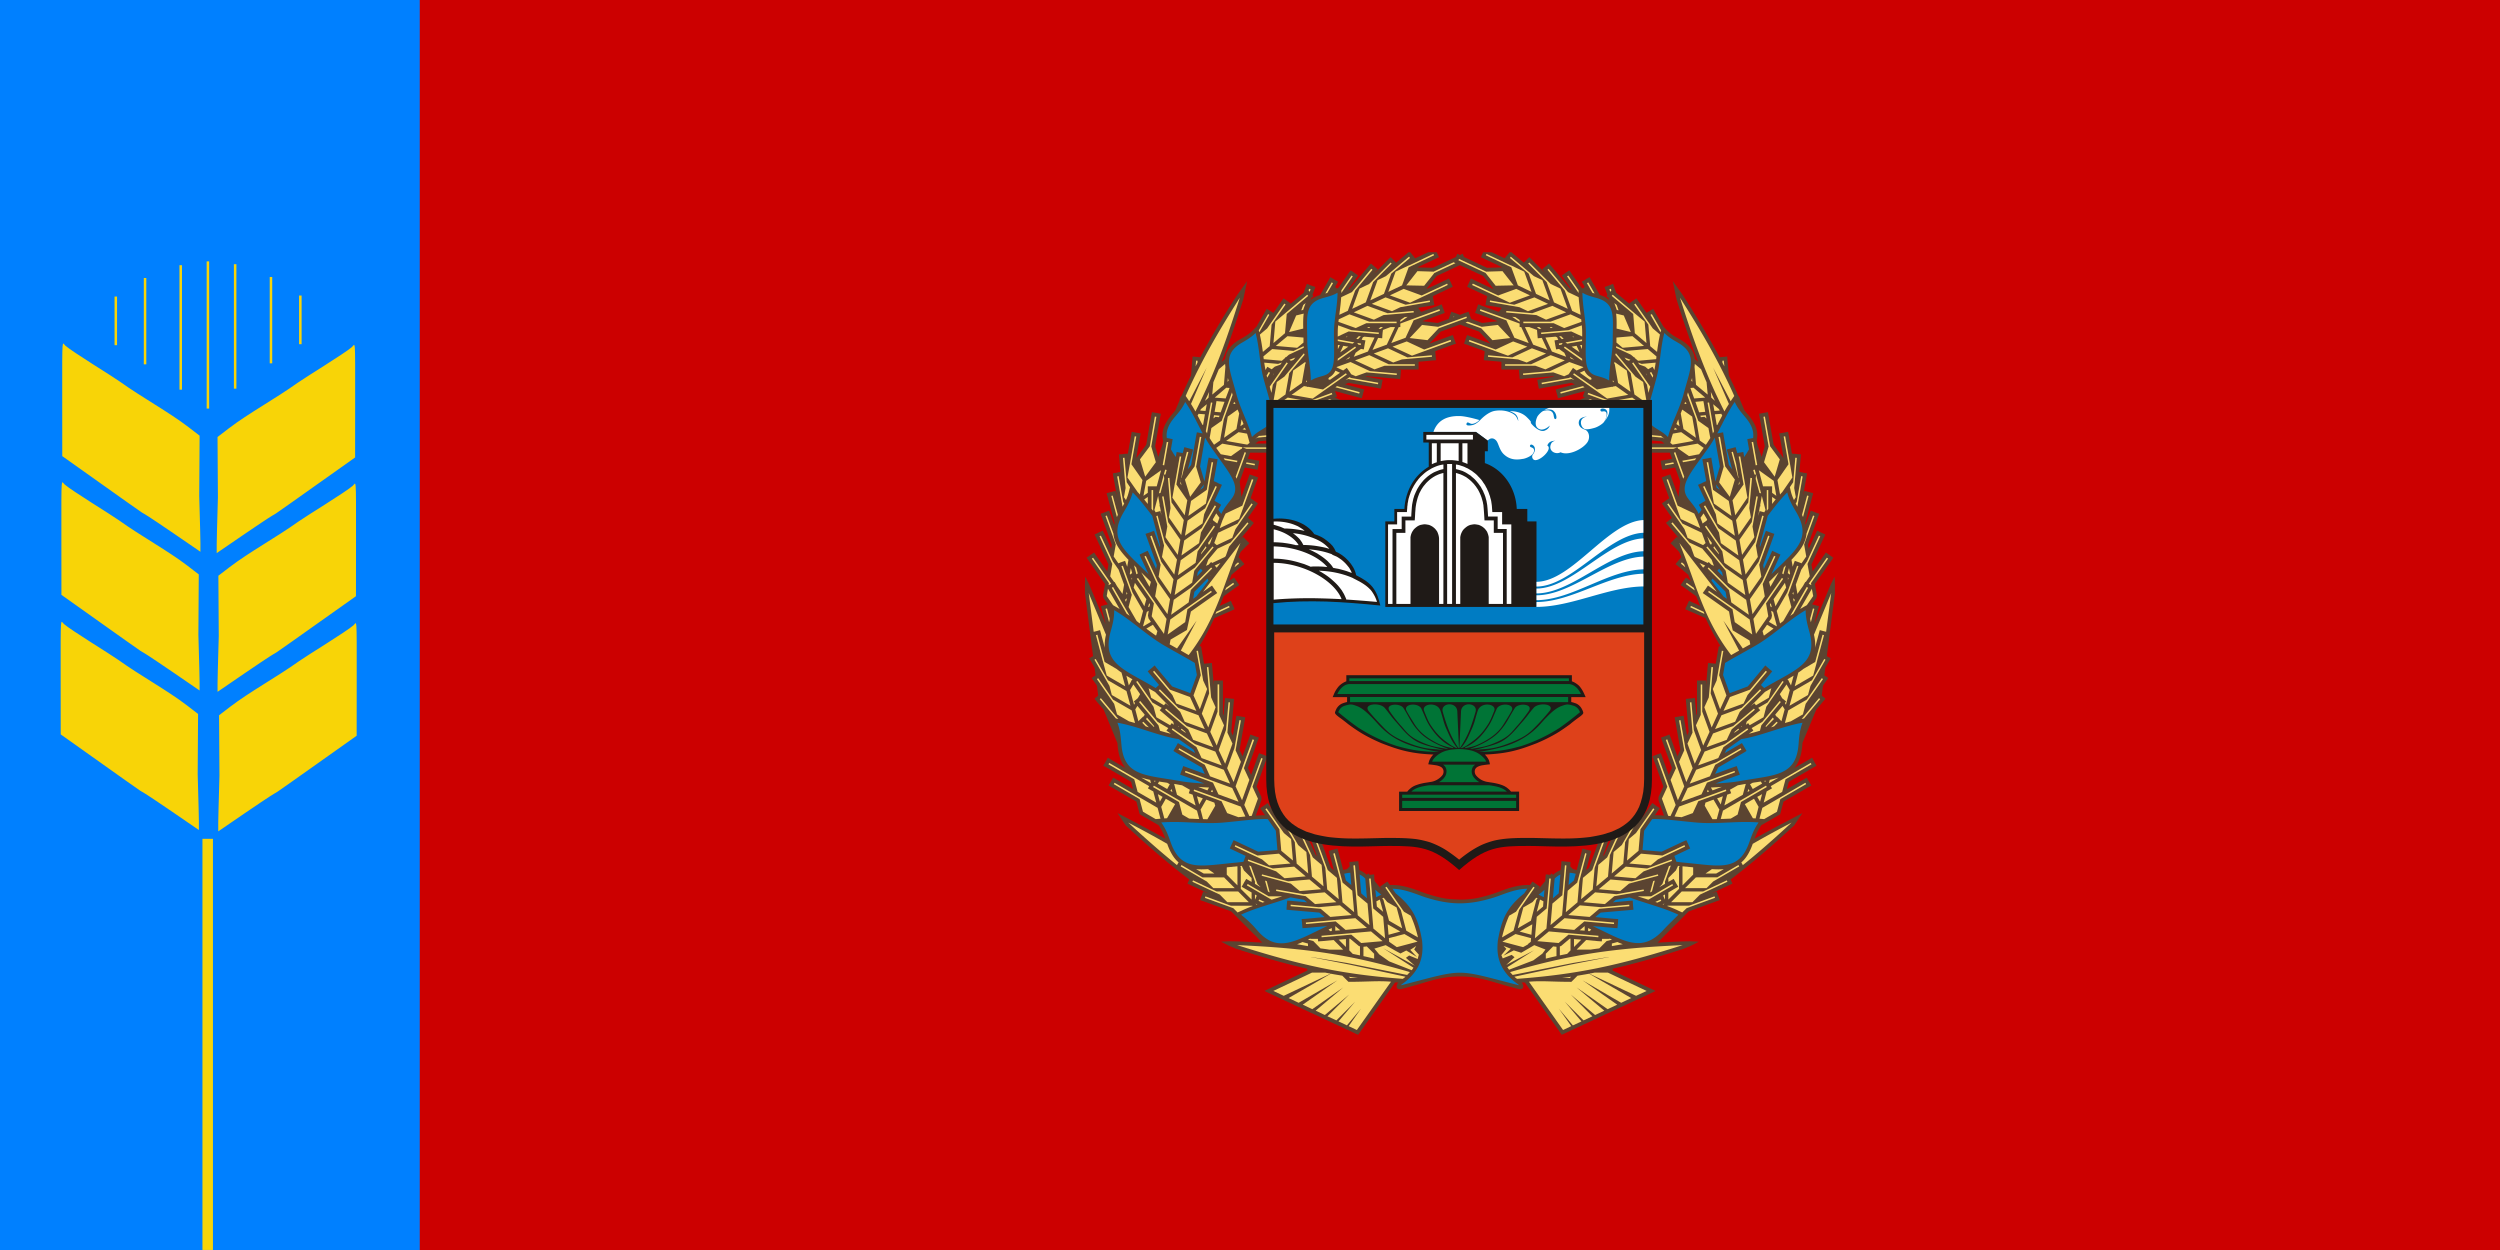
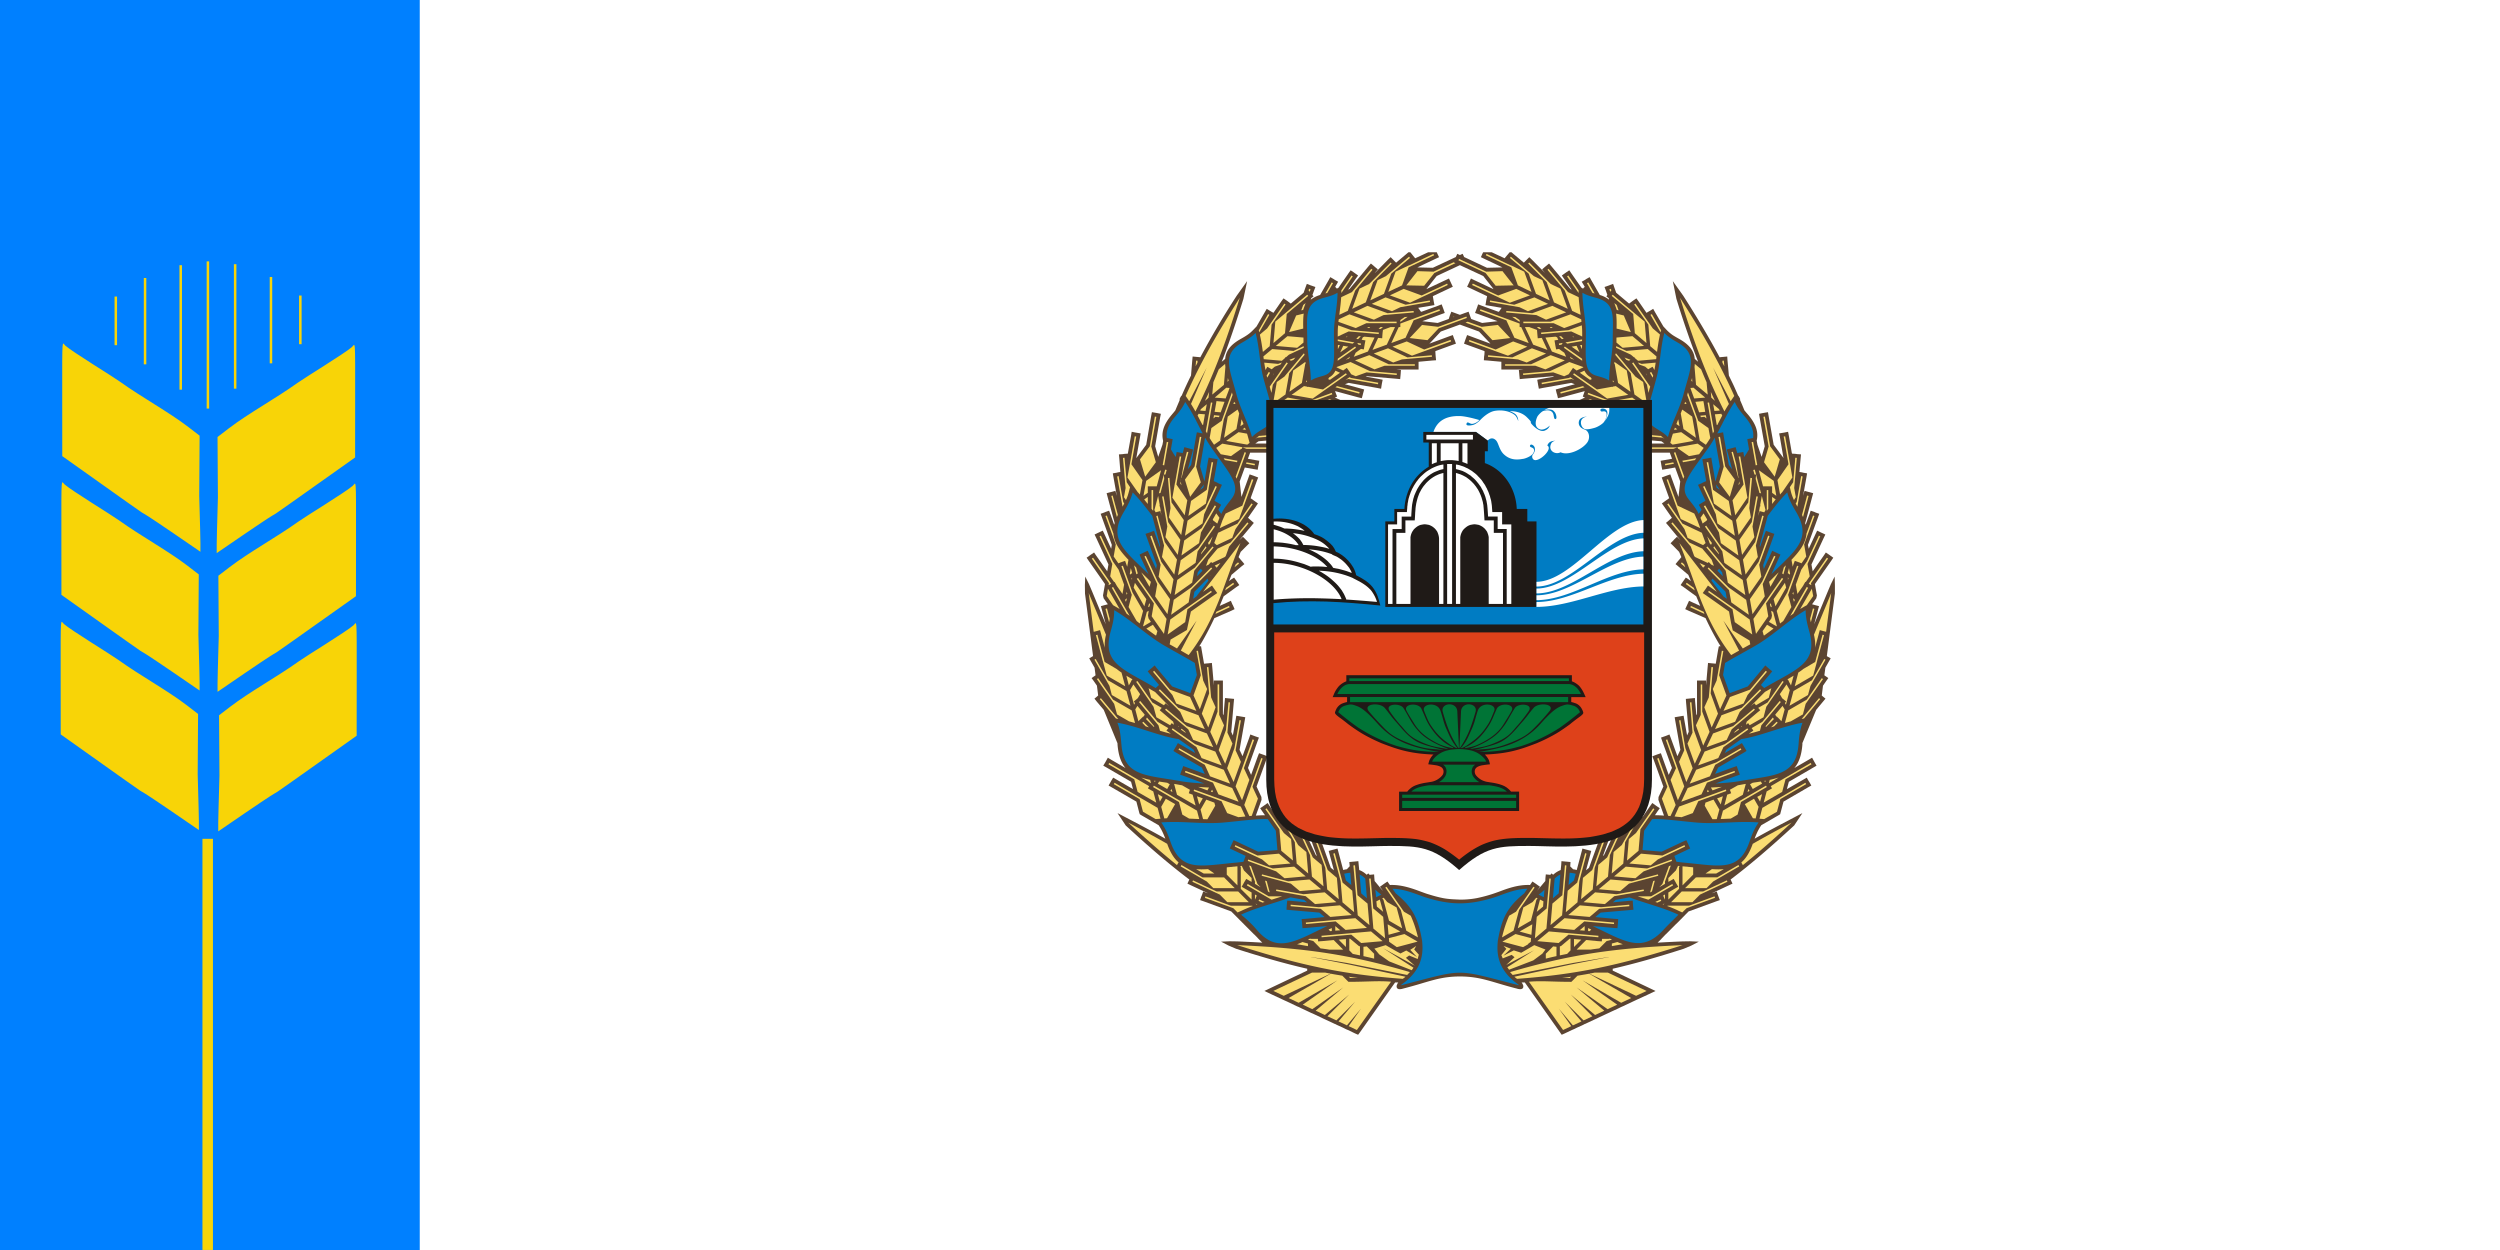
<svg xmlns="http://www.w3.org/2000/svg" width="1200" height="600">
-   <path fill="#c00" d="M0 0h1200v600H0z" />
  <path style="fill:#0080ff;fill-opacity:1" d="M0-.397h201.481v600.418H0z" />
  <g style="fill-rule:evenodd">
    <path d="M35.564 50.051c-.936-.039-1.792.276-2.472.532-.197.07-.384.138-.542.187a11.47 11.47 0 0 1-1.201.315 6.906 6.906 0 0 1-1.35.118c-.452-.02-.885-.03-1.338-.118-.404-.079-.788-.187-1.202-.315-.167-.049-.345-.118-.541-.187-.68-.256-1.546-.571-2.472-.532l-.02-.03-.177-.245-.246.167-.099.069-.246.177.177.246.05.08-.65-.779-.02-.217-.02-.305-.305.03h-.059l-.099-.109-.128.109a1.753 1.753 0 0 0-.59-.374l-.04-.395-.03-.305-.295.03-.118.01-.305.03.03.295v.039l-.227.236c-.099.01-.187.03-.286.06l-.374-1.4-.079-.294-.295.079-.118.03-.286.078.079.295.335 1.232-.247-.197-.787-2.177-.099-.276-.285.099-.109.04-.285.107.098.276.365 1.004-.089-.078-.985-2.117-.128-.266-.266.128-.108.049-.276.128.128.266.04.098-.749-1.3-.148-.265-.256.157-.108.06-.118.068a.164.164 0 0 0-.099-.03l-.58-.837-.168-.246-.246.177-.099.07-.246.167.168.246.216.306c-.226 0-.463.01-.728.03l.453-1.242-.01-.226-.384-.827.768-2.108.098-.275-.276-.109-.118-.04-.275-.097-.109.275-.522 1.438-.246-.552.758-2.107.109-.286-.286-.098-.108-.04-.286-.108-.098.286-.522 1.427-.236-.501.403-2.276.05-.295-.296-.05-.118-.019-.295-.049-.05.296-.226 1.26-.128-.285.197-2.305.03-.296-.306-.029-.118-.01-.296-.03-.03.306-.088 1.054-.05-.099V33.921h-.718v.384l-.128-1.467-.03-.306-.295.03-.128.01-.197.02-.187-1.074-.05-.296-.137-.01a9.04 9.04 0 0 0 .315-.521c.305-.532.61-1.123.876-1.694l1.34-.581.266-.128-.119-.275-.059-.109-.118-.275-.275.127-.611.276.315-.758.995-.719.246-.167-.168-.247-.068-.098-.178-.246-.216.138-.187.137.196-.492.788-.66.237-.187-.197-.236-.08-.089-.186-.226.167-.414.473-.472.217-.207-.217-.217-.089-.089-.207-.206-.285.276.965-1.143.187-.226-.226-.198-.09-.078-.147-.128.62-.886.168-.247-.246-.177-.099-.069-.236-.167.03-.06h-.01l.472-1.3.109-.275-.286-.108-.108-.04-.286-.098-.098.276-.552 1.506v-.01l-.138-1.21.404-1.104.729.128.295.05.05-.296.03-.118.048-.296-.295-.049-.61-.108.137-.374.04-.108h1.999v-.72H13.77l.256-.177 2.304-.197.296-.03-.02-.295-.01-.118-.03-.305-.295.03-1.063.088.098-.06 2.295-.413.295-.049-.049-.295-.02-.119-.059-.295-.295.05-.099.019 1.448-.384.286-.079-.07-.285-.039-.118-.049-.197.167-.06 1.143.532.266.128.128-.276.049-.108.128-.276-.266-.118-.483-.226.178-.07-.109-.275-.039-.118-.01-.04 1.832.493.285.069.08-.286.029-.118.078-.285-.285-.08-1.24-.334.294-.108 2.275.403.296.06.049-.306.02-.118.059-.286-.296-.059-1.053-.187.108-.03 2.334.198.295.03.03-.306.01-.118.02-.295-.296-.03-.079-.01H26.721V8.77l1.083-.098.305-.02-.03-.305-.01-.118-.019-.286.05-.03 1.3-.472.285-.099-.099-.285-.049-.108-.098-.286-.286.099-1.576.58.07-.068.836-.887L30 5.836l1.516.551.847.887.06.068-1.576-.58-.276-.099-.108.286-.04.108-.098.285.275.099 1.31.473h-.01l.06.03-.02.285-.02.118-.02.305.296.02 1.093.098v.611h1.772l-.078.01-.306.03.03.295.01.118.03.306.295-.03 2.333-.197.1.03-1.045.186-.295.06.05.285.019.118.06.305.294-.059 2.275-.403.286.108-1.231.335-.286.079.07.285.039.118.068.286.296-.07 1.832-.492-.02.04-.04.118-.098.276.177.069-.482.226-.266.118.128.276.05.108.127.276.266-.128 1.133-.532.167.06-.05.197-.029.118-.079.285.296.08 1.447.383-.108-.02-.295-.049-.05.295-.02.119-.049.295.296.05 2.294.413.089.059-1.054-.089-.295-.03-.03.306-.01.118-.03.296.306.03 2.304.196.247.178h-1.576v.719h2l.038.108.138.374-.61.108-.296.05.05.295.02.118.058.296.286-.05.738-.128.404 1.103-.138 1.211v.01l-.551-1.506-.099-.276-.285.098-.108.04-.286.108.099.276.472 1.3.02.059-.237.167-.098.07-.246.176.177.247.62.886-.147.128-.089.078-.236.198.197.226.955 1.143-.276-.276-.216.206-.08.089-.216.217.217.207.463.472.177.414-.187.226-.08.089-.196.236.226.187.788.66.207.492-.187-.137-.217-.138-.177.246-.069.098-.167.247.246.167.994.719.316.758-.61-.276-.277-.127-.128.275-.049.109-.128.275.276.128 1.34.581c.265.571.57 1.162.876 1.694.098.177.206.355.315.522l-.138.01-.06.295-.186 1.074-.197-.02-.119-.01-.295-.03-.03.306-.128 1.467v-.384h-.718V36.56l-.05.099-.098-1.054-.02-.306-.305.03-.118.01-.296.03.02.295.207 2.305-.128.285-.227-1.26-.049-.296-.295.049-.119.02-.295.049.05.295.403 2.276-.236.501-.522-1.427-.109-.286-.275.109-.109.039-.285.098.098.286.769 2.107-.256.552-.522-1.438-.099-.275-.286.097-.108.04-.286.109.109.275.768 2.108-.384.827-.01.226.443 1.241a9.183 9.183 0 0 0-.719-.03l.207-.305.178-.246-.247-.168-.098-.069-.247-.177-.177.246-.58.838c-.03 0-.06.01-.099.03l-.109-.07-.108-.06-.256-.156-.158.265-.748 1.3.05-.098.127-.266-.275-.128-.109-.05-.275-.127-.128.266-.985 2.117-.089.078.364-1.004.109-.276-.286-.108-.108-.04-.285-.098-.099.276-.798 2.176-.236.197.335-1.23.079-.296-.296-.079-.118-.03-.285-.078-.08.295-.373 1.399a1.62 1.62 0 0 0-.286-.06l-.236-.236.01-.04.019-.295-.295-.03-.119-.01-.305-.029-.02.305-.039.395a1.888 1.888 0 0 0-.6.374l-.129-.109-.088.109h-.06l-.305-.03-.03.305-.009.217-.66.778.06-.079.177-.246-.247-.177-.098-.069-.256-.167-.168.246-.02.03zM34.096.132h-.152l-.133.16-.079.089-.187.226-.059-.03-.96-.445h-.684v.002l-.06.118-.118.266.266.128 1.447.68h-.01l-1.22.03-1.812-.848-.118-.256L30 .351l-.207-.099-.118.256-1.822.847-1.221-.03h-.01L28.07.647l.276-.128-.128-.266-.05-.118V.132h-.688l-.966.445-.06.03-.186-.226-.07-.09-.132-.159h-.152l-.139.12-.837.7L24.8.813l-.088-.09-.207-.206-.217.207-1.053 1.064.059-.08.197-.226-.237-.197-.088-.078-.227-.188-.197.227-1.497 1.783-.108.048.61-.866.178-.246-.246-.177-.099-.07-.246-.167-.177.246-.788 1.133-.128.069-.118-.128-.04.03.109-.188.147-.256-.256-.147-.108-.07-.256-.147-.148.265-.66 1.143a2.318 2.318 0 0 0-.748.374l.05-.128.177-.138-.089-.108.128-.345.108-.285-.285-.099-.118-.04-.276-.108-.109.286-.147.414-1.015.857-.236-.178-.098-.069-.246-.167-.178.246-.62.896-.177-.098-.099-.06-.256-.157-.157.266-.65 1.123-.296.305a2.819 2.819 0 0 1-.463.384c-.157.108-.335.206-.512.305-.837.473-1.162.965-1.22 1.566l-.149.128-.127.098c.118-.276.226-.56.334-.846.463-1.261.916-2.6 1.389-4.117l.295-1.398-.827 1.152a65.126 65.126 0 0 0-2.885 4.855l-.187-.02-.119-.01-.305-.03-.03.306-.098 1.192c-.138.275-.266.541-.394.817-.118.256-.236.512-.344.768l-.05.04-.108.196-.01.138c-.108.256-.226.522-.335.788-.088.118-.187.227-.275.335-.68.797-.847 1.428-.7 2.058v.05l-.049.265c-.108.315-.226.64-.335.966l-.246-.838.394-2.265.06-.295-.296-.06-.118-.019-.296-.05-.059.296-.394 2.275-.729.975-.059.079.296-1.655.05-.295-.296-.05-.119-.02-.295-.058-.05.305-.245 1.359-.01.06-.286.019-.118.02-.305.02.03.304.088 1.083-.187.03-.118.03-.296.049.05.296.265 1.477-.03-.099-.078-.295-.286.079-.118.029-.295.079.079.295.561 2.068c-.02.04-.03.089-.04.128l-.295-.827-.108-.285-.276.098-.118.05-.276.098.099.275.787 2.177-.049.305-.541-1.162-.129-.266-.275.128-.109.05-.265.128.128.265.974 2.098-.098.541-.876-1.24-.168-.247-.246.168-.098.069-.247.177.168.246 1.29 1.832-.158.896.05.226.334.473-.147.04-.119.029-.285.079.079.285.305 1.142-1.074-2.57-.256-.6-.295-.59-.03.669.01.67.64 4.933-.049.03-.256.147.148.256.276.482.078.601-.068.05-.247.167.177.246.247.355.098.777-.069.06-.226.187.187.236.551.65 1.083 2.62c.01.039.01.078.01.117.07.858.286 1.438.63 1.852l-1.142-.66-.256-.157-.147.266-.06.108-.157.256.266.148 1.94 1.122.157.582-1.32-.76-.255-.147-.158.256-.059.109-.148.256.256.148 1.95 1.122.227.877.04.117.108.07 1.388.797c.157.227.276.453.374.68.06.128.109.256.158.384-.877-.493-1.812-.985-2.827-1.517l-.965-.502.65.975c1.852 1.703 3.447 3.062 5.042 4.264l-.02.05-.128.275.266.128 1.37.63-.1-.03-.285-.108-.098.286-.05.108-.098.286.286.098 2.186.798.61.61.089.09.177.176.168.168.768.768h.01l.177.177.138.148.01.01.315.315c-.63-.04-1.29-.07-1.97-.099l-.61-.01-.69.03.61.315.582.246c2.107.67 3.91 1.182 5.642 1.576v.147l-2.816 1.33-.58.276.58.275.827.384.128.06.266.118.788.374.148.06.177.088.59.275.168.08.266.117.552.257.177.088.177.079.04.02.511.236.188.089.039.01.128.068.482.217.197.099.128.059.08.029.57.275.227.099.148-.196 2.786-3.93h.256a.273.273 0 0 0-.078.119l-.05.108-.01.108.02.079.05.068.088.04.109.01.147-.02.109-.03a37.872 37.872 0 0 0 1.447-.403c1.034-.306 1.822-.542 2.984-.552h.138c1.171.01 1.96.246 2.994.552.433.128.905.266 1.447.403l.108.03.138.02.118-.01.089-.04.05-.068.019-.08-.01-.107-.05-.108a.764.764 0 0 0-.078-.119h.256l2.787 3.93.138.196.226-.099.581-.275.07-.03.137-.058.197-.099.483-.217.128-.069.039-.01.187-.088.512-.237.04-.02.177-.078.177-.088.552-.257.256-.118.167-.079.6-.275.178-.089.138-.059.798-.374.256-.119.127-.059.838-.384.58-.275-.58-.276-2.817-1.33v-.147c1.723-.394 3.536-.906 5.633-1.576l.59-.246.611-.315-.689-.03-.61.01c-.69.03-1.34.06-1.97.099l.315-.315v-.01l.148-.148.167-.177h.01l.768-.768.178-.168.177-.177.088-.089.601-.61 2.196-.798.286-.098-.109-.286-.04-.108-.097-.286-.286.108-.099.03 1.36-.63.275-.128-.128-.276-.02-.05c1.596-1.2 3.181-2.56 5.042-4.263l.65-.975-.965.503c-1.014.53-1.95 1.023-2.826 1.516.05-.128.098-.256.157-.384.099-.227.217-.453.375-.68l1.388-.798.109-.069.03-.117.235-.877 1.94-1.122.266-.148-.147-.256-.07-.109-.147-.255-.256.147-1.32.759.158-.582 1.94-1.122.256-.148-.148-.256-.059-.108-.148-.266-.265.158-1.143.659c.355-.413.571-.994.64-1.851v-.118l1.093-2.62.542-.65.197-.236-.227-.188-.068-.059.098-.777.246-.355.177-.246-.246-.167-.069-.05.08-.6.275-.483.148-.256-.266-.148-.04-.03.64-4.933v-.67l-.02-.669-.295.59-.256.602-1.073 2.57.305-1.142.079-.286-.296-.079-.108-.03-.148-.039.335-.473.05-.226-.158-.896 1.29-1.832.167-.246-.246-.177-.098-.07-.247-.167-.167.247-.876 1.24-.099-.541.975-2.098.128-.265-.276-.129-.108-.049-.266-.128-.128.266-.541 1.162-.06-.305.798-2.177.098-.275-.285-.099-.108-.05-.286-.097-.098.285-.306.827-.03-.128.552-2.068.08-.295-.287-.08-.118-.028-.285-.08-.08.296-.029.099.266-1.477.05-.296-.296-.049-.118-.03-.197-.03.099-1.083.029-.305-.305-.02-.119-.02-.285-.019-.02-.06-.236-1.358-.06-.305-.285.059-.118.02-.305.049.059.295.285 1.655-.049-.08-.729-.974-.403-2.275-.05-.295-.295.049-.118.02-.296.059.05.295.404 2.265-.247.838c-.118-.326-.226-.651-.335-.966l-.049-.266-.01-.05c.148-.63-.01-1.26-.689-2.057-.099-.108-.187-.217-.286-.335-.108-.266-.216-.532-.334-.788l-.01-.138-.109-.196-.039-.04c-.118-.256-.227-.512-.345-.768-.127-.276-.266-.542-.393-.817l-.109-1.192-.02-.305-.305.03-.118.01-.187.019a64.44 64.44 0 0 0-.63-1.143 78.83 78.83 0 0 0-2.255-3.712l-.827-1.152.285 1.398a76.314 76.314 0 0 0 1.398 4.117c.109.285.217.57.325.846l-.118-.098-.148-.128c-.059-.6-.384-1.093-1.22-1.566-.178-.099-.355-.197-.523-.305a3.298 3.298 0 0 1-.462-.384l-.286-.305-.66-1.123-.148-.266-.256.157-.108.06-.167.098-.62-.896-.178-.246-.246.167-.099.07-.236.176-1.024-.856-.148-.414-.098-.286-.286.109-.108.04-.286.098.109.285.118.345-.08.108.178.138.04.128a2.256 2.256 0 0 0-.739-.374l-.66-1.143-.148-.265-.265.148-.099.068-.266.148.158.256.108.187-.049-.03-.108.129-.128-.07-.798-1.132-.167-.246-.247.168-.098.068-.246.178.167.246.61.866-.098-.048-1.497-1.783-.197-.227-.226.188-.099.078-.226.197.187.227.07.079L35.721.725l-.217-.207-.207.207-.089.089-.137.137-.838-.699-.138-.12zM30 1.148l1.851.857.759.955.049.08-1.517-.71-.266-.128-.128.276-.05.108-.127.266.276.128 1.26.591.05.03-.06.285-.02.118-.049.296.296.049.985.167-.05.079-.167.237-.059-.02.01.01-1.31-.473-.285-.109-.099.286-.04.109-.108.285.286.098 1.507.552h-.02l-1.211.138-.867-.315-.069-.178-.04-.118-.098-.276-.285.099-.404.148-.404-.148-.275-.099-.109.276-.04.118-.058.178-.877.315-1.211-.138h-.01l1.507-.552.276-.098-.099-.285-.04-.109-.108-.286-.276.109-1.31.472v-.009l-.048.02-.168-.237-.059-.079.995-.167.295-.05-.059-.295-.02-.118-.049-.285.05-.03 1.26-.591.276-.128-.128-.266-.05-.108-.128-.276-.276.128-1.516.71.06-.08.757-.955L30 1.148z" style="fill:#5b4431;fill-rule:nonzero" transform="matrix(6.051 0 0 6.084 519.225 120.289)" />
    <path d="M24.653 50.347c1.063.02 2.048.512 2.718.709 1.92.59 3.338.59 5.268 0 .67-.197 1.645-.69 2.708-.71l-.246.365c-1.447 1.162-1.802 2.117-2.088 3.713-.098.915-.098 2.274 1.605 3.466l.07.068-.1-.019c-5.06-1.29-4.115-1.29-9.167 0l-.108.02.078-.07c1.704-1.19 1.704-2.55 1.606-3.465-.286-1.596-.65-2.551-2.088-3.713l-.256-.364zm21.487 3.25c.404-.444.817-.808 1.191-1.202-1.191-.561-2.648-.906-3.89-1.369l-1.073.197-.236.197 1.27-.118.306-.02.02.295.01.119.029.305-.306.03-2.294.197-.424.354 1.517.138.296.02-.02.305-.01.118-.03.295-.305-.02-1.654-.147c2.55 1.202 3.89 2.157 5.603.305zm-6.952-4.432a3.066 3.066 0 0 0-.483-.08l-.088.966.423-.355.148-.53zm-1.221.059a1.494 1.494 0 0 0-.453.325v.03l-.139 1.516.464-.384.128-1.487zm-1.26 1.201a3.542 3.542 0 0 1-.464.384l.414.208.05-.592zm16.248-3.742c.187-.532.374-1.053.738-1.565-1.615-.138-3.26.147-4.875.01-1.545-.138-2.717-.315-3.564-.276l-.64.916-.128 1.526 1.516.128 1.684-.788.276-.118.128.266.049.108.128.276-.276.128-.984.463.069.177.039.118.06.168.491.058c2.866.247 4.441.798 5.289-1.595zm3.91-7.74c.038-.551.088-1.113.314-1.694-1.595.276-3.122.985-4.717 1.27a.593.593 0 0 0-.138.02l-1.181.828-.128.275 1.102-.64.256-.147.158.266.06.098.147.256-.256.158-2 1.152-.236.502 1.428-.522.286-.098.098.285.04.108.108.286-.286.099-1.644.6c.64-.04 1.27-.079 1.9-.187 2.827-.502 4.491-.374 4.688-2.914zm.856-8.872c-.148-.532-.296-1.074-.296-1.704-1.398.817-2.58 1.999-3.988 2.807-.955.55-1.773.974-2.403 1.358l-.157.946.521 1.438 1.438-.532 1.192-1.418.197-.237.226.197.089.079.236.187-.197.237-.699.837.138.138.089.078.03.03c.049-.03.107-.07.167-.099 2.49-1.437 4.096-1.89 3.417-4.342zm-1.034-9.425c-.286-.482-.572-.955-.719-1.565-.571.561-1.064 1.21-1.556 1.851l-.02.089-.61 2.255.02.118.364-1.004.108-.286.276.108.118.04.276.098-.099.286-.788 2.176.05.305.541-1.162.128-.276.266.128.118.05.266.128-.128.276-.59 1.27c1.92-1.89 3.23-2.758 1.979-4.885zm-6.125 4.451c-.05.06-.09.109-.138.158l.433.433-.059-.305-.236-.286zm-.532.778c-.03.06-.06.109-.08.168l.966 1.25.256.178-.098-.551-1.044-1.045zm2.6-12.742c-.306-.355-.611-.71-.828-1.192-.541.769-.935 1.645-1.388 2.482l.05-.01.117-.02.296-.059.049.296.404 2.274.266.355-.345-1.28-.079-.286.295-.079.109-.03.295-.078.079.286.05.187.068-.02.118-.02.296-.049.05.296.019.098c.147-.217.275-.414.384-.61l-.089-.503-.05-.295.296-.06.119-.019.049-.01c.069-.512-.099-1.034-.63-1.654zm-2.413 1.625a8.078 8.078 0 0 1-.453.729c-1.468 2.087-2.443 3.042-1.655 4.086.286.374.61.719.828 1.202l.236-.326-.079-.137-.147-.256.256-.158.098-.059.177-.098-.463-.985-.128-.276.276-.118.109-.06.265-.118-.256-1.427-.049-.295.295-.05.119-.02.295-.059.05.305.275 1.576.01-.01.345-1.172-.404-2.274zm.354 4.096.02-.02-.266-.374-.01-.01.04.247.216.157zm-3.308-11.61c-.365-.207-.72-.414-1.044-.748-.315 1.162-.315 2.402-.63 3.564-.581 2.186-1.103 3.27-.128 3.9.344.227.718.414 1.043.748.316-1.161.936-2.245 1.241-3.397.552-2.058 1.152-3.141-.482-4.067zm-6.49-3.525c-.354-.099-.699-.187-1.053-.394 0 1.054.275 2.117.275 3.17 0 1.99-.197 3.043.778 3.359.345.108.71.177 1.064.394 0-1.064.285-2.118.285-3.181 0-1.881.266-2.935-1.349-3.348zM13.88 53.577a8.93 8.93 0 0 0-1.241-1.182c1.191-.561 2.678-.906 3.919-1.369l1.083.197.237.197-1.27-.118-.306-.02-.03.295-.01.119-.019.305.295.03 2.305.197.423.354-1.516.138-.306.02.03.305.01.118.03.295.295-.02 1.664-.147c-2.55 1.202-3.969 2.206-5.593.286zm6.942-4.412a2.89 2.89 0 0 1 .482-.08l.08.966-.424-.355-.138-.53zm1.221.059a1.5 1.5 0 0 1 .453.325v.03l.128 1.516-.453-.384-.128-1.487zm1.25 1.201c.148.138.296.266.474.384l-.414.208-.06-.592zM7.056 46.683c-.187-.532-.374-1.053-.748-1.565 1.615-.138 3.27.147 4.884.01 1.546-.138 2.708-.315 3.565-.276l.64.916.128 1.526-1.526.128-1.684-.788-.266-.118-.128.266-.05.108-.127.276.265.128.995.463-.069.177-.04.118-.068.168c-.158.02-.325.04-.493.058-2.855.247-4.43.798-5.278-1.595zm-3.91-7.74c-.049-.551-.088-1.113-.315-1.694 1.596.276 3.112.985 4.708 1.27.049 0 .098.01.147.02l1.182.828.128.275-1.103-.64-.266-.147-.147.266-.06.098-.147.256.256.158 1.999 1.152.236.502-1.437-.522-.276-.098-.099.285-.049.108-.098.286.285.099 1.635.6c-.63-.04-1.27-.079-1.89-.187-2.827-.502-4.491-.374-4.688-2.914zm-.856-8.872c.148-.532.296-1.074.286-1.704 1.408.817 2.59 1.999 3.998 2.806.955.552 1.762.975 2.393 1.36l.167.945-.522 1.437-1.438-.531-1.201-1.418-.187-.237-.227.197-.098.079-.227.187.188.237.709.837-.148.138-.079.078-.03.03c-.059-.03-.118-.07-.177-.099-2.481-1.437-4.086-1.89-3.407-4.342zm1.034-9.425c.286-.482.561-.955.719-1.565.571.561 1.063 1.21 1.556 1.851l.02.089.6 2.255-.02.118-.364-1.005-.098-.285-.276.108-.118.04-.286.098.108.285.788 2.177-.049.305-.541-1.162-.129-.276-.275.128-.109.05-.266.128.119.276.6 1.27c-1.93-1.89-3.23-2.758-1.979-4.885zm6.125 4.451c.04.06.089.109.128.158l-.423.433.049-.305.246-.286zm.532.778c.03.06.05.109.069.168l-.965 1.25-.246.178.098-.552 1.044-1.044zm-2.6-12.742c.305-.355.61-.71.827-1.192.542.768.936 1.645 1.389 2.482l-.06-.01-.117-.02-.286-.059-.06.296-.393 2.274-.266.355.345-1.28.069-.286-.286-.079-.118-.03-.286-.078-.078.286-.05.187-.069-.02-.118-.02-.295-.049-.05.296-.019.098a7.548 7.548 0 0 1-.384-.61l.089-.503.049-.295-.296-.06-.118-.019-.049-.01c-.07-.512.098-1.034.63-1.654zm2.403 1.625c.148.246.295.492.463.729 1.457 2.087 2.442 3.042 1.644 4.086-.276.374-.6.719-.817 1.201l-.236-.325.078-.137.148-.256-.256-.158-.108-.059-.168-.098.463-.985.128-.276-.276-.118-.108-.06-.266-.118.256-1.427.05-.296-.296-.05-.118-.019-.296-.059-.059.305-.275 1.576v-.01l-.345-1.172.394-2.274zm-.355 4.096c0-.01-.01-.02-.02-.02l.277-.374.01-.01-.05.247-.217.157zm3.32-11.61c.354-.207.718-.414 1.043-.748.315 1.162.315 2.402.62 3.564.591 2.186 1.113 3.27.138 3.9-.344.227-.719.414-1.044.748-.315-1.161-.935-2.245-1.24-3.397-.552-2.058-1.162-3.141.482-4.067zm6.479-3.525c.354-.099.709-.187 1.063-.394 0 1.054-.285 2.117-.285 3.17 0 1.99.197 3.043-.778 3.359-.345.108-.7.177-1.054.394 0-1.064-.285-2.118-.285-3.181 0-1.881-.266-2.935 1.339-3.348z" style="fill:#007cc3;fill-rule:nonzero" transform="matrix(6.051 0 0 6.084 519.225 120.289)" />
    <path d="m28.316 6.131-.886.936-1.418-.168.985-1.034 1.28.148 2.235-.808.04.109-2.236.817zm-.345-4.362-.807 1.004-1.418-.03.886-1.122 1.28.04 1.586-.74.147.07-1.674.778zm-1.98-.62v.01l1.902-.897.059.108-2.02.946-.521 1.427-1.093.513.58-1.596 1.094-.512zm-1.437.67-.58 1.594-1.084.512.581-1.595.66-.315L25.963.48l.078.098-1.487 1.241zm-1.437.669-.582 1.595-1.083.512L22.033 3l.768-.365L24.505.942l.079.078-1.467 1.468zm-1.428.67-.581 1.594-.68.316c.01-.04.01-.08.02-.118.049-.414.108-.828.128-1.231l.02-.05.837-.394 1.536-1.841.098.079-1.378 1.644zm-1.093-.02.807-1.172.098.069-.905 1.31v-.207zm-1.27.246.501-.876.109.058-.453.769c-.05.02-.109.03-.158.049zm-1.911 1.33.157-.424.188-.148-.198.542-.147.03zm.58-1.576.04-.128.118.049-.069.187-.088-.108zm9.14.463 1.9-.887-.05-.108-2.018.935-1.428-.522-1.093.513 1.595.58 1.093-.511zm-1.439.669-1.595-.58-1.093.511 1.605.581.66-.315 2.354-.414-.02-.118-1.91.335zm-1.437.67-1.595-.581-1.084.512 1.596.58.768-.364 2.393-.206-.01-.119-2.068.178zm-1.438.67-1.585-.582-.847.394-.03.197 1.379.492.837-.383h2.403v-.119H22.82zm-1.428.669-1.054-.384a6.09 6.09 0 0 0-.03.6v.286l.868-.404 2.383.207.01-.118-2.177-.187zm-1.083.857 1.182.206.02-.02.118-.078-1.32-.236v.128zm1.644.285.178.03.02-.119-.296-.049.079.119.02.02zm4.451-2.078h-.01l1.98-.719.04.119-2.088.758-.64 1.378-1.133.414.591-1.26h.128v-.276l1.132-.414zm-1.555.69L24.2 7.42l-1.133.414.443-.946h.02l.305.03.02-.305.01-.118.03-.237.58-.216.02-.01h.355zm.423-.552.345-.236.236-.02-.58.404v-.148zm-2.048 1.38-.522 1.102-1.123.414.148-.316.197-.147.227-.158.226.04.05-.296.019-.118.059-.296-.295-.049h-.01l.098-.197.118-.05.808.07zm.325-.7.157-.128h.187l-.177.148-.118-.01-.05-.01zm-1.615.807-.01.02-.148-.03.207-.207.157.01-.206.207zm-.65 1.399-.069.138-.276.108.345-.246zm-.768-.345h-.01l.236-.512.404.069-.63.443zm2.137-1.94.049-.05h.177l-.069.07-.157-.02zM20.448 7.51l-.128.266V7.48l.03-.04.137.03-.04.04zm.64-.758-.07.078-.068-.01.138-.069zm6.233 1.132 1.98-.719-.04-.118-2.097.758-1.379-.64-1.132.414 1.546.71 1.122-.405zm-1.487.541-1.536-.718-1.132.414 1.546.709.69-.247 2.382-.206-.01-.119-1.94.168zm-1.487.542-1.536-.719-1.132.414 1.546.709.797-.286h2.403v-.118h-2.078zm-1.487.542-1.536-.719-1.103.394v.03l.522.246.04-.03.246-.177.177.246.07.098.097.158.365.158.857-.306 2.393.207.01-.118-2.138-.187zm-1.487.542-.128-.06-.049.03-.266.187.217-.079 2.354.414.02-.118-2.148-.374zm-.886-.414-.364-.167a1.11 1.11 0 0 1-.502.541l-.07.129.139.058.797-.561zm-.364 1.143 1.89.501.03-.118-1.792-.472-.128.089zm-.6 1.003.856.405.059-.109-.758-.355-.158.06zm-1.95-5.632-1.123.276.561-1.31.6-.148c-.049.345-.049.739-.039 1.182zm-1.3-1.32 1.614-1.349.08.089-1.704 1.428-.138 1.516-.916.779.148-1.694.915-.768zM15.06 5.847l-.148 1.693-.541.453c-.069-.443-.128-.896-.236-1.339l.01-.04.56-.472 1.37-1.96.098.07-1.113 1.595zm-1.014.443.738-1.28.099.059-.798 1.378c0-.01 0-.02-.01-.03l-.03-.127zm-2.393 3.978-.089.08.03-.296c.02.069.04.147.059.216zm-.256-1.093-.118 1.418-.926.768.089-.975c.147-.334.285-.68.433-1.024l.502-.423c0 .078.01.157.02.236zm-1.29 1.97-.05.462-.029.03H10v.03l-.226.186c.06-.128.128-.265.187-.393.05-.109.099-.207.148-.316zm-1.073-2.02.039-.443.118.01-.01.158c-.049.089-.098.187-.147.276zm8.557-2.264-1.27-.109-.926.769 1.694.147.502-.413V6.86zm-.788 1.054-1.694-.148-.699.581.03.217 1.437.128.237-.207.059-.089.03.02.236-.207 1.172-.542c0-.039 0-.088-.01-.128l-.798.375zm-1.22 1.024-1.104-.099c.03.197.06.394.099.582l.147-.256.256.147.09.05.245-.207.443-.158.118-.167-.295.108zm1.013-.246.197-.07.158-.186-.473.177.04.03.078.049zM15.15 9.863l.108-.147h-.02l-.039.069-.05.078zm-3.427.975-.256-.02-.916.779.867.068.226-.59.079-.237zm-.394 1.093-.64-.059-.03.187-.118.66.483.04.305-.828zm-1.408.187-.473.394c-.02.04-.03.07-.049.109l.423.03.099-.533zm2.107-.02.167-.009c-.02-.04-.029-.079-.039-.118h-.079l-.049.128zm-2.442 1.655.04.01.147-.847-.502-.04c-.03.05-.05.09-.079.138.108.188.197.375.296.562.03.059.068.118.098.177zm.867-.512.147-.128.286.03.05-.118-.444-.04-.04.256zm7.415-2.875-.079.01.079-.158v.148zm2.442-1.832 1.379-.965.068.098L20.3 8.692c.01-.06.01-.109.01-.158zm-2.55.384-.03.02-.266 1.506-.985.69.296-1.674.965-.68c.01.04.02.089.02.138zm-1.3.758-.296 1.674-.906.64c-.02-.059-.03-.108-.04-.157l.257-1.467.6-.424 1.537-1.831.049.04c.01.028.01.058.01.077l-1.212 1.448zm-1.3.907-.109.64c-.03-.099-.059-.197-.088-.306-.02-.059-.03-.118-.05-.187l1.34-1.91.098.069-1.191 1.694zm-2.324 3.102-.247.167.09-.542c.058.118.107.246.157.375zm1.831-3.822.168-.285.108.059-.226.384c-.01-.01-.01-.02-.01-.04-.01-.039-.03-.078-.04-.118zm-2.176 2.984-.217 1.231-.984.69.295-1.674.778-.552c.05.099.089.207.128.305zm-1.221.463-.296 1.674-.482.335v-.01a9.47 9.47 0 0 1-.345-.522l.138-.788.818-.57.817-2.246c.01.069.03.128.049.197v.01l-.699 1.92zm-1.428.945.404-2.274.118.02-.424 2.422c-.03-.06-.059-.118-.098-.168zm9.463-3.27 1.724-1.21-.07-.099-1.82 1.28-1.212-.216-.06.03v-.04l-.236-.04-.984.69 1.674.295.984-.69zm-1.3.907-1.664-.295-.984.689 1.664.295.61-.423 2.246-.818-.04-.117-1.831.669zm-1.29.906-1.349-.236c.05.325.05.61-.03.857l.395.068.699-.482 2.314-.63-.03-.109-1.998.532zm-1.3.906-.177-.03a1.274 1.274 0 0 1-.295.365l.246-.167 2.364-.424-.02-.118-2.117.374zm-2.47.266-.188.128.256.05c-.02-.06-.04-.119-.069-.178zm1.17.65-.029-.01a2.494 2.494 0 0 0-.315.246l.148-.098 2.383-.217-.01-.118-2.176.197zm-1.004-.178-.67-.118-.984.69 1.674.295.187-.138-.108-.394c-.03-.108-.06-.226-.099-.335zm-.295 1.084-1.664-.296-.483.335c.128.187.246.355.365.502l.807.148.807-.571h.05l.04-.128.285.108.059.02h1.97v-.118h-2.236zm-1.448 1.014.02-.01.926.167.04-.118-1.094-.197c.04.06.07.109.108.158zm1.665.276.68.128.029-.118-.67-.119-.04.109zM5.4 15.437l-.778 1.034.413 1.369.847-1.142-.364-1.241.404-2.344-.118-.02-.404 2.344zm1.142 1.507.325-1.832-.118-.02-.325 1.822.118.03zm-.246.384-1.182.837-.216 1.182.344-.237v-.512h.709l.345-1.27zm-1.054 2.107-.285.197c.088.118.187.237.285.355v-.552zm.896.788.06-.099-.02-.039-.04.138zm-2.245 4.825-.079.463.02.05.168-.119-.109-.394zm.148.7-.108.078.049.138.02-.069-.06-.079.089-.059.01-.01zm-.473 1.172-.04.216.09-.06-.05-.156zm-.108.6-.01.079.06.108.078-.276-.128.089zm.384-10.803.364-2.068.118.02-.384 2.186.877 1.25-.207 1.143a1.523 1.523 0 0 0-.167-.187l-.818-1.162.217-1.182zm-.276 1.556.266.394-.089.335c-.059.246-.137.463-.236.68l-.157-.227.128-.719-.207-2.383.118-.01.177 1.93zm-.275 1.566.078.108c-.049.099-.098.187-.147.276l.01-.04-.424-2.363.118-.03.365 2.05zm-.503 1.182-.443-1.665.108-.03.414 1.527c-.03.05-.05.109-.079.168zm.916 3.377-.098.542-.07-.187-.098-.276-.285.098-.109.04-.138.059-.374-.541.167-.946-.817-2.245.108-.04.522 1.429c.06.738.513 1.358 1.192 2.067zm-1.24.118.462.66.434 1.182-.129.729-.453-.64-.03-.06-.147-.255-.03.02-.315-.454.168-.974-1.015-2.187.109-.049.945 2.028zm.019 3.457-.502-.719.098-.58.05.078.876 1.526c-.089-.059-.187-.108-.286-.167l-.236-.138zm-.355-1.575.03-.158L.802 24.3l.098-.069 1.438 2.048-.098.06-.109.059zm10.41-22.68c-.946 3.024-1.803 5.367-2.856 7.613-.207.453-.434.906-.66 1.359-.118-.197-.227-.394-.355-.591l1.24-2.856-1.378 2.64a.503.503 0 0 1-.078-.12l-.207-.294c.098-.227.197-.443.305-.67 1.044-2.245 2.285-4.412 3.988-7.08zM8.955 17.024l-.768 1.044.413 1.358.847-1.142-.374-1.231.413-2.344-.118-.02-.413 2.335zM7.912 18.51l-.06-.306-.029.177.089.129zm-.06-.335.03-.099-.01-.02-.02.119zm.07-.256.541-2.019-.118-.03-.246.946-.207 1.142.03-.04zm-2.57 9.897-.09.324.12-.069.029-.167-.06-.089zm-.04.6-.148.089-.295 1.113c.01.01.01.02.02.02h.01l.59-.346-.187-.275-.049-.226.06-.375zm.561 1.95.04-.02.089-.325-.355-.502-.522.305c.246.187.492.365.748.542zM6.12 19.15l.393-1.477.03.295v.059l-.295 1.093-.128.03zm.393-1.477.109-.394.118.029-.099.354-.128.01zm-.65 2.973-.098-.177.296-1.113.02.099.255 1.477-.02-.098-.078-.286-.296.079-.078.02zm-.324-.275v-1.477h.128v1.635l-.128-.158zm-.05 5.76-.108.394-.66-1.142c.178.177.375.364.562.552.069.069.138.137.207.197zm-1.053-.699.02.03-.119.079-.187-.71.168.168.118.433zm.69 2.068-.158.562-.847-1.477.098-.375.906 1.29zm-1.104-.541.847 1.467-.266.995v-.01h-.01l-.01-.01c-.078-.059-.147-.118-.226-.177l-.64-1.103.256-.965-.827-2.255.118-.04.758 2.098zm-.453 1.694-1.181-2.049.098-.069 1.32 2.285c-.08-.06-.158-.118-.237-.167zm6.5-9.878h-.01l.364-2.067-.118-.02-.384 2.186-1.25.876-.208 1.182 1.389-.975.217-1.182zm-.276 1.556-1.398.975-.207 1.192 1.398-.975.128-.729 1.004-2.166-.108-.05-.817 1.753zm-.276 1.566-1.388.975-.217 1.182 1.398-.975.148-.837 1.201-2.078-.108-.059-1.034 1.792zm-.276 1.556-1.388.975-.217 1.182 1.399-.975.157-.906 1.379-1.96-.099-.069-1.23 1.753zm-.275 1.566-1.389.965-.207 1.191L8.76 26.2l.167-.945 1.536-1.841-.088-.07-1.408 1.675zm-.276 1.556L7.3 27.55l-.207 1.181 1.39-.975.166-.974 1.704-1.704-.089-.079-1.575 1.576zm-1.664 2.53-.207 1.182 1.388-.975.177-1.014 1.94-1.36-.068-.097-3.23 2.264zM7.4 18.303l.01.01.364-2.078.118.02-.384 2.195.867 1.251-.207 1.182-.975-1.389.207-1.191zm-.276 1.566.975 1.388-.207 1.182-.975-1.389.128-.729-.206-2.373.118-.02.167 1.94zm-.266 1.556.965 1.388-.207 1.192-.975-1.4.148-.836-.413-2.363.118-.02.364 2.039zm-.275 1.565.975 1.389-.217 1.181-.975-1.388.167-.906-.62-2.324.108-.03.562 2.078zm-.276 1.556.975 1.389-.217 1.182-.965-1.39.158-.944-.818-2.246.118-.049.749 2.058zm-.276 1.566.975 1.388-.207 1.182-.975-1.398.168-.975-1.015-2.176.109-.05.945 2.029zm.7 2.945-.207 1.181-.975-1.388.177-1.015-1.36-1.94.1-.069 2.264 3.23zm5.553-11.06.749-2.048-.109-.049-.709 1.94c.03.05.05.108.07.157zm.61 2.058.72-1.979-.119-.039-.758 2.087-1.32.62c-.029.05-.049.1-.078.149l-.177.393-.217.611 1.536-.719.414-1.123zm-.54 1.488-1.537.719-.305.807.049.04.088.078.07.05 1.22-.572.256-.689 1.37-1.96-.1-.069-1.112 1.596zm-.542 1.487-1.035.482-.088.099-.65.778-.177.482.197-.088.206-.217.08.079 1.013-.473.07-.079.265-.739 1.537-1.831-.089-.079-1.33 1.586zm-.808 1.615-.453.206.158.168.295-.374zm-.788 1.004v.01l.06-.079-.06.07zm1.9-.66.365-.295-.079-.099-.187.158-.098.236zm-.748 1.822.72-.502-.07-.099-.56.394-.09.207zm-.758 1.851 1.123-.522-.05-.108-1.004.463-.069.167zm.06-7.927c.019.01.029.03.039.05h.01c.01.029.049.078.108.157l.098.138-.167.453-.02-.01-.098-.07-.207-.157-.04-.078.276-.483zm-.444.768.01.01-.01.01-.059.079.06-.099zm.158 1.044-.197.542-.05.059-.049.069-.069-.148.365-.522zm-.542.778.05.118-.434.522.02-.108.364-.532zm-.217 3.594 2.965-3.85c-1.35 3.28-1.872 5.948-4.107 8.843l-.62-.355 1.25-2.363-1.555 2.196a21.331 21.331 0 0 0-.581-.325l.068-.374 1.3-.758.315-1.458 1.842-1.29.246-.167-.177-.246-.07-.099-.167-.246-.246.168-.463.325zM.95 30.072l-.394-3.053 1.369 3.289a3.533 3.533 0 0 0-.099 1.024l-.295-1.103-.079-.286-.286.08-.118.029-.098.02zm8.193 14.111.177.66c-.187 0-.374-.01-.561-.02-.079 0-.158-.01-.236-.01l-.542-.315-.266-.994-2.058-1.182.069-.109 3.417 1.97zm.285-.078.197.748c.119.01.237.01.345.01l.62-1.064-.068-.246-.64-.237-.454.789zm.936-1.38.04-.058-.06-.138-.098.157.118.04zm-4.55-7.907.089.089 1.024 1.033-.049-.039-.227-.187-.127.158-1.015-.591-.187-.709-.03-.05c.09.05.168.099.256.149l.266.147zm-.206.837.738.423-.157.188.226.187.837.71.069.245-.187-.128-.118.167-1.093-.63-.227-.827-1.378-1.97.108-.058 1.182 1.693zm.413 1.526.847.493-.148.197.247.168.108.078a13.942 13.942 0 0 1-.867-.236l-.118-.424-1.546-1.841.099-.08L6.02 37.18zm-.945.355L4.8 37.25l.089-.078.443.443c-.02-.01-.04-.01-.06-.02-.058-.02-.127-.04-.196-.059zm3.722 5.387.237.856-1.477-.846-.227-.858c.138.02.286.05.453.08l.177.03.62.353-.088.276.276.099.03.01zm-1.142-5.426.03.088.02-.049-.05-.04zm.266.216-.05.079.385.266-.05-.099-.285-.246zm1.22 5.337.178.65.286-.482-.463-.168zm.828-.462.128-.227c-.295-.01-.58-.03-.867-.05l.74.277zm-3.93.295.158.591.217-.374-.374-.217zm.74-.404.206-.374-.197-.118c-.02 0-.039 0-.059-.01a32.128 32.128 0 0 1-.59-.088l-.1.167.74.423zm-1.025-.66.02.08.03.02.049-.08c-.03-.01-.07-.01-.099-.02zm-.58-4.982-.07.128.62.62.03-.06-.58-.688zm-.759-.916-.167.276.246.935.088-.089.09-.088.216-.207.02.02.088-.158-.58-.689zm-.315-1.694-.266.444.315 1.161.079-.138-.098-.117.226-.188.089-.078.01-.01.177-.306-.532-.767zm-.561-.69.197.77.187-.326-.02-.03.069-.049.05-.078c-.168-.099-.336-.197-.483-.286zm2.136 9.13.237.886-1.477-.847-.266-.994-2.049-1.183.06-.108 3.17 1.832-.098.177.256.148.167.089zm-.246-.906.06.246v.01l-.769-.443c.217.069.453.127.71.187zm-2.717-4.846-1.28-1.526.088-.078L2.9 36.954h-.02l-.167-.04zm-.227-1.486 1.477.846.266.995c-.157-.039-.315-.089-.473-.128l-.955-.551-.226-.828-1.37-1.96.1-.068 1.181 1.694zM2.082 33.9l1.468.847.315 1.162-1.478-.847-.187-.719-1.191-2.067.098-.06.975 1.684zm-.413-1.536v.01l-.542-2.038.118-.03.571 2.147.946.55c.128.1.256.198.394.287l.295 1.083-1.467-.847-.315-1.162zm.502-3.043-.286-1.053.118-.04.217.828c-.01.048-.01.098-.02.137-.01.05-.02.089-.03.128zm4.136 14.565.246.915c.069-.01.148-.01.217-.019l.64-1.113-.739-.424-.364.64zm.817-1.418-.089.157.158.089-.069-.246zm-1.103 1.496.227.857-.384.03-1.005-.581-.266-.995-2.048-1.182.06-.108 3.416 1.98zm6.598-.098.364.778c-.167.02-.335.04-.512.05-.01.009-.03.009-.039.009l-.896-.325-.443-.935-2.216-.808.04-.118 3.702 1.349zm.276-.128.404.877c.069-.01.128-.01.187-.02l.492-1.36-.433-.935.807-2.225-.108-.04-1.35 3.703zm-5.899-9.1 1.595.582.503 1.093-1.596-.581-.305-.67-1.536-1.831.088-.079 1.251 1.487zm.67 1.438 1.595.582.502 1.093-1.595-.581-.354-.778-1.704-1.694.089-.089 1.467 1.467zm.67 1.438 1.595.581.502 1.083-1.595-.58-.384-.827-1.842-1.547.079-.089 1.645 1.38zm.669 1.429 1.595.58.503 1.093-1.596-.58-.404-.867-1.96-1.38.07-.098 1.792 1.252zm.67 1.437 1.595.58.502 1.094-1.595-.58-.414-.907-2.088-1.201.06-.099 1.94 1.113zm2.264 2.019.503 1.083-1.596-.581-.433-.926-2.225-.817.04-.108L11.94 42.4zm-2.49-8.902-.582 1.595.502 1.093.581-1.596-.315-.67-.413-2.352-.118.019.344 1.91zm.659 1.438-.581 1.595.512 1.092.58-1.595-.354-.778-.216-2.393-.118.01.177 2.069zm.67 1.437-.582 1.596.513 1.083.58-1.596-.383-.827v-2.402h-.129v2.146zm.67 1.438-.582 1.595.512 1.083.581-1.595-.403-.867.206-2.382-.118-.01-.197 2.176zm.669 1.437-.581 1.586.512 1.093.58-1.595-.422-.906.423-2.363-.118-.02-.394 2.205zm.089 3.024.512 1.093.58-1.605-.433-.926.808-2.225-.118-.05-1.35 3.713zm-8.519 2.856a82.492 82.492 0 0 1 3.093 1.674c.246.689.541 1.162.906 1.467l-.04.059-.059.099-.03.058c-1.21-.974-2.461-2.068-3.87-3.357zM9.074 48.8c.286.03.6.019.945 0 .168.118.335.226.502.344h-.846l-.601-.344zm16.239 3.22.433 1.635.926.531a9.22 9.22 0 0 0-.572-1.713l-.541-.316-1.379-1.969-.098.069 1.23 1.762zm-1.38-.798.444 1.645 1.044.6-.443-1.645-.739-.423-.285-.344-.06.03c-.02.01-.039.01-.059.019l.099.118zm-.019.946-.266-.966c-.088.04-.177.09-.275.138l.04.414.501.414zm.453 2.077 1.231-.325 1.044.6-1.645.434-.61-.423-.02-.286zm-.098-1.093 1.004.571-.935.256-.07-.827zm-9.434-2.205h1.063c-.276.088-.551.177-.837.265l-1.96-1.132.06-.108 1.674.975zm-.493.492-.315-.138.05-.108.433.197c-.06.019-.118.03-.168.049zm3.86 2.865h.532l.02.197.295-.02.936-.088.758.758H19.64a17.51 17.51 0 0 0-.699-.098l-.571-.581-.423-.108c.059-.03.108-.06.167-.08l.088.02zm3.693 3.083h-.61l-.099-.099c.237.04.463.07.71.099zm-2.314-3.821.128.128.128-.01v-.236c-.059.03-.108.049-.167.078-.03.01-.06.03-.089.04zm.532-.256v.344l.394-.03-.384-.324c0 .01-.01.01-.01.01zm.266 1.054.58.58v-.63l-.58.05zm.847-.08v.926l.275.276.572.118v-.709l-.089-.03-.7-.58h-.058zm1.97 1.576v-.384l-.582-.58-.266.029v.738c.276.06.562.128.847.197zm-.247-2.146.916.767-1.694.148-.788-.66-2.353.207-.01-.118 3.929-.344zm.187-.227.926.768-.148-1.694-.788-.66-.206-2.363-.119.01.335 3.94zm-9.187-5.76 1.693-.148.916.778-1.694.147-.561-.473-2.166-1.014.049-.108 1.763.817zm1.21 1.023 1.694-.147.916.768-1.684.147-.66-.541-2.254-.827.039-.109 1.95.709zm1.222 1.014 1.684-.147.925.768-1.693.147-.71-.59-2.314-.62.03-.109 2.078.551zm1.211 1.015 1.684-.148.926.778-1.694.148-.739-.62-2.353-.414.02-.119 2.156.375zm1.211 1.024 1.684-.147.926.767-1.694.148-.758-.64-2.393-.207.01-.118 2.225.197zm2.905.867.916.767-1.694.158-.787-.67-2.354.207-.01-.118 3.93-.344zm-6.026-7.012.147 1.694.926.768-.148-1.694-.57-.473-1.37-1.949-.098.069 1.113 1.585zm1.22 1.015.149 1.693.915.778-.147-1.693-.65-.552-1.202-2.078-.108.06 1.044 1.792zm1.212 1.023.148 1.694.916.768-.148-1.693-.7-.591-1.014-2.176-.108.049.906 1.95zm1.211 1.015.148 1.693.916.769-.148-1.684-.729-.62-.827-2.246-.108.04.748 2.048zm1.211 1.024.148 1.684.926.778-.148-1.694-.768-.64-.62-2.324-.119.04.581 2.156zm1.36 2.708.925.768-.148-1.693-.797-.66-.197-2.364-.128.02.344 3.93zm3.574 5.013c-4.707-.345-8.045-1.044-13.136-2.66 5.504.237 8.931.74 13.697 2.128l-.216.226-4.766-.945-2.836-.473h-.02l.02.01 3.072.601 4.392.945c-.069.079-.118.099-.207.168zm-3.644 4.037-.65-.305.976-1.38-1.113 1.32-.67-.315 1.32-1.555-1.487 1.477-.71-.325 1.724-1.714-1.93 1.615-.729-.344 2.186-1.832-2.452 1.714-.758-.355 2.748-1.92-3.073 1.772-.798-.374 3.349-1.92c.128.02.265.049.393.069.178.029.355.058.522.088l.483.483c1.536 0 2.334-.098 3.378-.01l-2.709 3.81zm-2.077-4.451-3.723 1.753-.827-.384 3.073-1.448h1.034c.147.03.295.06.443.079zm3.466-1.97.896-.275.739.423.433.236.463-.236.847.512-.532-.561.197-.128.138-.089.138-.098-.158.285.364.404-.088.345-.68-.276-.256.187.71.62-2.522-1.388 2.413 1.546-.138.197-1.792-.699-.788-.552-.384-.453zM9.586 49.45h1.704l.847.847h-1.694l-.522-.521-2.068-1.192.059-.109 1.674.975zm1.123 1.113h1.703l.847.847h-1.703l-.601-.6-2.176-1.015.049-.108 1.88.876zm1.122 1.123h1.694l.03.03a9.64 9.64 0 0 0-.877.364l-.315.138-.335-.335-2.255-.817.04-.118 2.018.738zm-.325-3.023v.571l.847.847v-1.507c-.01 0-.01 0-.01.01H12.254c-.048.01-.098.01-.147.02H12.047c-.019 0-.039.01-.058.01h-.07v.01H11.86l-.295.028c-.02 0-.039.01-.059.01zm1.113-.01v1.704l.857.846v-.561l-.532-.305-.256-.148.148-.256.059-.108.157-.256.256.147.168.09V49.5l-.61-.6-.168-.356c-.04 0-.079.01-.118.01l.04.099zm1.123 1.123v.186l.453.266-.256-.255-.512-1.409-.148-.05.463 1.262zm0 1.024v.403l.02-.03.049-.108.078-.177-.147-.089zm.04.719.088.078c.02 0 .04-.01.059-.02l-.03-.01-.118-.048zm1.132-.877-.237-.896-.138-.04.237.857.138.079zm3.033 4.234v-.206l-.434-.119a3.568 3.568 0 0 1-.413.168v.01l.069.01.778.137zM31.694 6.131l.886.936 1.408-.168-.975-1.034-1.28.148-1.113-.404-.177.07 1.25.452zm-2.137-.906-.06-.02-.019.05.079-.03zm2.481-3.456.798 1.004 1.428-.03-.887-1.122-1.29.04L29.932.655l-.05.108 2.157 1.005zm1.98-.62v.01l-1.91-.897-.05.108 2.019.946.522 1.427 1.083.513-.58-1.596-1.084-.512zm1.438.67.58 1.594 1.084.512-.581-1.595-.67-.315L34.037.48l-.069.098 1.488 1.241zm1.427.669.581 1.595 1.093.512L37.977 3l-.769-.365L35.505.942l-.089.078 1.467 1.468zm1.438.67.581 1.594.67.316c0-.04-.01-.08-.01-.118a18.295 18.295 0 0 1-.138-1.231l-.01-.05-.837-.394-1.546-1.841-.088.079 1.378 1.644zm1.093-.02-.817-1.172-.099.069.916 1.31v-.207zm1.27.246-.502-.876-.108.058.443.769c.059.02.108.03.168.049zm1.901 1.33-.148-.424-.187-.148.197.542.138.03zm-.571-1.576-.04-.128-.118.049.07.187.088-.108zm-9.139.463-1.91-.887.06-.108 2.008.935 1.438-.522 1.083.513-1.595.58-1.084-.511zm1.438.669 1.596-.58 1.083.511-1.596.581-.67-.315-2.353-.414.02-.118 1.92.335zm1.428.67 1.595-.581 1.093.512-1.595.58-.768-.364-2.393-.206.01-.119 2.058.178zm1.438.67 1.595-.582.847.394c.01.07.02.128.02.197l-1.369.492-.837-.383h-2.403v-.119h2.147zm1.438.669 1.053-.384c.02.197.03.403.03.6v.286l-.867-.404-2.383.207-.01-.118 2.177-.187zm1.073.857-1.182.206-.02-.02-.118-.078 1.32-.236v.128zm-1.635.285-.187.03-.02-.119.306-.049-.08.119-.019.02zm-4.45-2.078-1.98-.718-.04.118 2.098.758.64 1.378 1.133.415-.592-1.261h-.127v-.276l-1.133-.414zm1.555.69.65 1.388 1.132.414-.443-.946h-.03l-.295.03-.03-.305-.009-.118-.02-.237-.59-.216-.02-.01h-.345zm-.423-.552-.345-.236-.246-.02.59.404v-.148zm2.048 1.38.512 1.102 1.132.414-.147-.316-.207-.147-.217-.158-.226.04-.06-.296-.019-.118-.05-.296.296-.049-.088-.197-.128-.05-.798.07zm-.325-.7-.168-.128h-.187l.178.148.128-.01.049-.01zm1.615.807v.02l.157-.03-.206-.206-.158.01.207.206zm.65 1.399.059.138.286.108-.345-.246zm.768-.345-.236-.512-.394.069.63.443zm-2.137-1.94-.059-.05h-.167l.068.07.158-.02zm2.206 1.428.118.266c0-.099.01-.197.01-.296l-.03-.04-.137.03.039.04zm-.64-.758.069.078.069-.01-.138-.069zm-6.243 1.132h.01l-1.98-.719.04-.118 2.087.758 1.388-.64 1.123.414-1.536.71-1.133-.405zm1.486.541 1.547-.718 1.122.414-1.536.709-.69-.247-2.383-.206.01-.119 1.93.168zm1.487.542 1.546-.719 1.123.414-1.536.709-.798-.286h-2.403v-.118h2.068zm1.497.542 1.536-.719 1.093.394c.01.01.01.02.01.03l-.531.246-.04-.03-.246-.177-.168.246-.068.098-.108.158-.355.158-.867-.306-2.383.207-.02-.118 2.147-.187zm1.487.542.128-.06.04.03.275.187-.216-.079-2.364.414-.02-.118 2.157-.374zm.876-.414.365-.167c.108.226.266.403.512.541l.069.129-.138.058-.808-.561zm.375 1.143-1.891.501-.03-.118 1.793-.472.128.089zm.6 1.003-.866.405-.05-.109.76-.355.156.06zm1.94-5.632 1.133.276-.561-1.31-.61-.148c.048.345.048.739.038 1.182zm1.3-1.32-1.605-1.349-.079.089 1.704 1.428.128 1.516.926.778-.148-1.694-.926-.767zm1.221 1.015.148 1.693.542.453c.059-.443.128-.896.226-1.339v-.04l-.561-.472-1.379-1.96-.098.07 1.122 1.595zm1.015.443-.739-1.28-.108.059.797 1.378c.01-.01.01-.02.01-.03l.04-.127zm2.393 3.978.079.08-.02-.296c-.02.068-.04.147-.06.216zm.256-1.093.118 1.418.926.768-.089-.975a31.74 31.74 0 0 1-.433-1.024l-.503-.423c0 .078-.01.157-.02.236zm1.29 1.97.04.462.038.03H50l.01.03.226.186c-.069-.128-.127-.265-.187-.393-.049-.109-.098-.207-.147-.316zm1.073-2.02-.04-.443-.117.01.01.158c.048.089.098.187.147.276zM42.418 6.86l1.27-.109.916.769-1.694.147-.492-.413V6.86zm.787 1.054 1.694-.148.69.581c0 .069-.01.147-.02.217l-1.438.128-.246-.207-.06-.089-.019.02-.246-.207-1.172-.542c.01-.039.01-.088.01-.128l.807.375zm1.212 1.024 1.112-.099c-.03.197-.059.394-.098.582l-.148-.256-.266.147-.078.05-.247-.207-.443-.158-.128-.167.296.108zm-1.005-.247-.207-.068-.147-.187.472.177-.049.03-.069.049zm1.438 1.172-.099-.147h.02l.04.069.039.078zm3.437.975.246-.02.926.779-.877.068-.216-.59-.08-.237zm.394 1.093.63-.059.04.187.107.66-.482.04-.295-.828zm1.408.187.473.394c.01.04.029.07.049.109l-.423.03-.099-.533zm-2.117-.02-.158-.009c.01-.04.03-.079.04-.118h.078l.04.128zm2.452 1.655-.05.01-.147-.847.512-.04c.02.05.049.09.069.138l-.296.562-.088.177zm-.867-.512-.157-.128-.286.03-.04-.118.434-.04.05.256zm-7.425-2.875.089.01-.089-.158v.148zM39.69 8.534l-1.369-.965-.069.098L39.7 8.692c0-.06 0-.109-.01-.158zm2.55.384.04.02.266 1.506.984.69-.295-1.674-.975-.68c0 .04-.01.089-.02.138zm1.31.758.295 1.674.906.64c.01-.059.02-.108.04-.157l-.256-1.467-.61-.424-1.537-1.831-.05.04c0 .028 0 .058-.01.077l1.222 1.448zm1.29.907.118.64c.03-.099.05-.197.08-.306.019-.059.038-.118.058-.187l-1.34-1.91-.098.069 1.182 1.694zm2.334 3.102.246.167-.099-.542c-.048.118-.098.246-.147.375zm-1.842-3.822-.157-.285-.108.059.226.384c0-.01.01-.02.01-.04l.03-.118zm2.187 2.984.216 1.231.985.69-.295-1.674-.788-.552c-.04.099-.079.207-.118.305zm1.22.463.287 1.674.482.335c.01 0 .01 0 .01-.01a9.47 9.47 0 0 0 .344-.522L49.715 14l-.808-.57-.817-2.246c-.02.069-.04.128-.05.197 0 .01-.01.01-.01.01l.71 1.92zm1.419.945-.394-2.274-.118.02.423 2.422c.03-.06.06-.118.089-.168zm-9.454-3.27-1.723-1.21.069-.099 1.822 1.28 1.21-.216.05.03v-.04l.237-.04.984.69-1.674.295-.975-.69zm1.29.907 1.674-.295.985.689-1.674.295-.6-.423-2.246-.818.04-.117 1.821.669zm1.3.906 1.34-.236c-.04.325-.04.61.029.857l-.384.068-.7-.482-2.314-.63.03-.109 2 .532zm1.3.906.177-.03c.069.128.168.256.296.365l-.247-.167-2.363-.424.02-.118 2.117.374zm2.462.266.187.128-.246.05.059-.178zm-1.172.65.04-.01c.108.069.206.158.305.246l-.148-.098-2.383-.217.01-.118 2.176.197zm1.014-.178.66-.118.985.69-1.674.295-.178-.138.099-.394a4.63 4.63 0 0 1 .108-.335zm.296 1.084 1.664-.296.482.335c-.137.187-.256.355-.364.502l-.807.148-.818-.571h-.04l-.048-.128-.276.108-.06.02h-1.969v-.118h2.236zm1.437 1.014-.01-.01-.925.167-.05-.118 1.103-.197c-.039.06-.078.109-.118.158zm-1.654.276-.69.128-.019-.118.66-.119.049.109zm7.632-1.379.768 1.034-.404 1.369-.847-1.142.365-1.241-.414-2.344.118-.02.414 2.344zm-1.143 1.507-.324-1.832.118-.02.325 1.822-.119.03zm.247.384 1.181.837.207 1.182-.335-.237v-.512h-.719l-.334-1.27zm1.053 2.107.286.197c-.099.118-.187.237-.286.355v-.552zm-.896.788-.059-.099.02-.039.04.138zm2.236 4.825.088.463-.02.05-.167-.119.099-.394zm-.138.7.108.078-.05.138-.019-.069.05-.079-.089-.059v-.01zm.472 1.172.04.216-.099-.06.06-.156zm.109.6.01.079-.06.108-.078-.276.128.089zm-.384-10.803L55.8 14.65l-.118.02.384 2.186-.876 1.25.207 1.143c.049-.069.108-.128.167-.187l.808-1.162-.207-1.182zm.275 1.556-.265.394.078.335c.06.246.148.463.247.68l.147-.227-.128-.719.207-2.383-.118-.01-.168 1.93zm.276 1.566-.079.108c.05.099.099.187.148.276l-.01-.04.414-2.363-.118-.03-.355 2.05zm.503 1.182.443-1.665-.118-.03-.404 1.527c.02.05.049.109.079.168zm-.916 3.377.098.542.06-.187.107-.276.276.098.119.04.137.059.375-.541-.168-.946.817-2.245-.108-.04-.522 1.429c-.059.738-.512 1.358-1.192 2.067zm1.23.118-.453.66-.433 1.182.128.729.453-.64.03-.06.148-.255.029.02.315-.454-.177-.974 1.014-2.187-.108-.049-.945 2.028zm-.01 3.457.503-.719-.108-.58-.04.078-.886 1.526c.098-.059.197-.108.286-.167l.246-.138zm.355-1.575-.03-.158 1.36-1.94-.099-.069-1.437 2.048.098.06.108.059zM47.46 3.718c.955 3.024 1.811 5.367 2.855 7.613.217.453.434.906.67 1.359a9.36 9.36 0 0 1 .354-.591l-1.25-2.856 1.388 2.64c.02-.02.06-.09.08-.12l.206-.294a20.46 20.46 0 0 0-.305-.67c-1.044-2.245-2.285-4.412-3.998-7.08zm3.584 13.305.768 1.044-.404 1.358-.846-1.142.364-1.231-.414-2.344.118-.02.414 2.335zm1.054 1.487.059-.306.03.178-.09.128zm.05-.335-.02-.099v-.02l.02.119zm-.07-.256-.532-2.019.108-.03.257.946.196 1.142-.029-.04zm2.58 9.897.089.324-.118-.069-.03-.167.06-.089zm.03.6.157.089.296 1.113c-.01.01-.02.02-.03.02l-.6-.346.197-.275.048-.226-.068-.375zm-.552 1.95-.04-.02-.088-.325.355-.502.522.305h-.01c-.246.187-.493.365-.739.542zM53.89 19.15l-.394-1.477-.03.295v.059l.296 1.093.128.03zm-.394-1.477-.108-.394-.119.029.099.354.128.01zm.65 2.973.098-.177-.295-1.113-.02.099-.265 1.477.03-.098.078-.286.285.079.089.02zm.315-.275v-1.477h-.118v1.635c.04-.05.079-.109.118-.158zm.06 5.76.108.394.66-1.142c-.188.177-.375.364-.562.552a3.903 3.903 0 0 1-.207.197zm1.053-.699-.02.03.108.079.197-.71c-.059.06-.118.109-.167.168l-.118.433zm-.69 2.068.148.562.847-1.477-.098-.375-.897 1.29zm1.094-.541-.847 1.467.266.995h.01v-.01h.01v-.01l.236-.177.64-1.103-.256-.965.817-2.255-.108-.04-.768 2.098zm.462 1.694 1.182-2.049-.108-.069-1.31 2.285c.079-.06.158-.118.236-.167zm-6.499-9.878-.364-2.067.118-.02.384 2.186 1.25.876.208 1.182-1.39-.975-.206-1.182zm.276 1.556 1.388.975.207 1.192-1.388-.975-.128-.729-1.005-2.166.109-.05.817 1.753zm.276 1.566 1.388.975.207 1.182-1.389-.975-.147-.837-1.202-2.078.108-.059 1.035 1.792zm.275 1.556 1.389.975.207 1.182-1.389-.975-.157-.906-1.38-1.96.1-.069 1.23 1.753zm.276 1.566 1.389.965.206 1.191-1.388-.974-.167-.946-1.537-1.841.089-.07 1.408 1.675zm.276 1.556 1.388.975.207 1.181-1.388-.975-.178-.974-1.693-1.704.078-.079 1.586 1.576zm1.664 2.53.207 1.182-1.389-.975-.177-1.014-1.94-1.36.07-.097 3.23 2.264zM52.6 18.303v.01l-.364-2.078-.119.02.385 2.195-.877 1.251.217 1.182.965-1.389-.207-1.191zm.276 1.566-.975 1.388.206 1.182.975-1.389-.127-.729.216-2.373-.128-.02-.167 1.94zm.275 1.556-.974 1.388.206 1.192.975-1.4-.147-.836.423-2.363-.118-.02-.365 2.039zm.276 1.565-.975 1.389.207 1.181.975-1.388-.158-.906.62-2.324-.117-.03-.552 2.078zm.276 1.556-.975 1.389.207 1.182.975-1.39-.168-.944.818-2.246-.109-.049-.748 2.058zm.276 1.566-.975 1.388.207 1.182.974-1.398-.167-.975 1.014-2.176-.108-.05-.945 2.029zm-.7 2.945.207 1.181.975-1.388-.177-1.015 1.359-1.94-.099-.069-2.265 3.23zm-5.563-11.06-.739-2.048.109-.049.709 1.94c-.03.05-.05.108-.08.157zm-.601 2.058-.719-1.979.108-.039.769 2.087 1.32.62c.019.05.048.1.068.149l.177.393.227.611-1.546-.719-.404-1.123zm.542 1.488 1.536.719.295.807-.04.04-.098.078-.059.05-1.23-.572-.247-.689-1.369-1.96.099-.069 1.113 1.596zm.541 1.487 1.034.482.079.099.66.778.177.482-.197-.088-.216-.217-.07.079-1.014-.473-.069-.079-.266-.739-1.546-1.831.099-.079 1.33 1.586zm.808 1.615.453.206-.168.168-.285-.374zm.787 1.004v.01l-.059-.079.06.07zm-1.91-.66-.354-.295.078-.099.178.158.098.236zm.748 1.822-.709-.502.07-.099.56.394.08.207zm.769 1.851-1.123-.522.05-.108 1.004.463.069.167zm-.07-7.927c-.01.01-.02.03-.039.05-.02.029-.05.078-.108.157l-.099.138.168.453.01-.01.098-.07.217-.157.04-.078-.286-.483zm.454.768-.01.01.01.01.059.079-.06-.099zm-.168 1.044.197.542.05.059.059.069.068-.148-.374-.522zm.552.778-.06.118.444.522-.02-.108-.364-.532zm.216 3.595-2.974-3.851c1.36 3.28 1.881 5.948 4.107 8.843l.63-.355-1.25-2.363 1.545 2.196c.178-.099.365-.207.591-.325l-.059-.305-1.33-.798-.137-.59-.158-.897-1.841-1.29-.246-.167.177-.246.069-.099.167-.246.247.168.462.325zm8.666 3.15.404-3.052-1.369 3.289c.089.384.118.719.089 1.024l.295-1.103.079-.286.295.08.119.029.088.02zm-8.183 14.112-.177.66c.187 0 .374-.01.551-.02.079 0 .167-.01.246-.01l.542-.315.266-.994 2.048-1.182-.06-.109-3.416 1.97zm-.286-.078-.206.748c-.109.01-.227.01-.345.01l-.61-1.064.058-.246.64-.237.463.789zm-.935-1.38-.04-.058.06-.138.088.157-.108.04zm4.55-7.907-.09.089-1.033 1.033.049-.039.236-.187.128.158 1.014-.591.188-.709.03-.05c-.09.05-.178.099-.257.149l-.266.147zm.206.837-.738.423.157.188-.236.187-.837.71-.06.245.178-.128.118.167 1.103-.63.217-.827 1.378-1.97-.098-.058-1.182 1.693zm-.413 1.526-.847.493.138.197-.247.168-.108.078c.295-.069.58-.147.876-.236l.109-.424 1.546-1.841-.089-.08-1.378 1.645zm.935.355.285-.286-.088-.078-.443.443c.02-.01.04-.01.05-.02.068-.02.137-.04.196-.059zm-3.722 5.387-.227.856 1.467-.846.237-.858c-.138.02-.296.05-.453.08l-.177.03-.63.353.098.276-.276.099-.04.01zm1.152-5.426-.03.088-.03-.049.06-.04zm-.266.216.05.079-.385.266.05-.099.285-.246zm-1.231 5.337-.167.65-.286-.482.453-.168zm-.817-.462-.128-.227c.285-.01.58-.03.866-.05l-.738.277zm3.929.295-.158.591-.226-.374.384-.217zm-.739-.404-.216-.374.206-.118c.02 0 .04 0 .06-.01.206-.029.403-.059.59-.088l.099.167-.739.423zm1.024-.66-.02.08-.039.02-.04-.08c.03-.01.06-.01.1-.02zm.571-4.982.08.128-.621.62-.04-.06.581-.688zm.769-.916.167.276-.256.935-.088-.089-.08-.088-.216-.207-.02.02-.088-.158.58-.689zm.315-1.693.256.443-.305 1.161-.08-.138.1-.117-.227-.188-.099-.078v-.01l-.177-.306.532-.767zm.561-.69-.207.768-.177-.325.02-.03-.07-.049-.048-.078c.167-.099.335-.197.482-.286zm-2.137 9.129-.236.886 1.467-.847.266-.994 2.058-1.183-.059-.108-3.17 1.832.097.177-.265.148-.158.089zm.246-.906-.069.246.01.01.768-.443a10.57 10.57 0 0 1-.709.187zm2.718-4.846 1.28-1.526-.088-.078-1.379 1.644h.01l.177-.04zm.217-1.487-1.467.847-.266.995c.157-.039.305-.089.463-.128l.965-.551.216-.828 1.379-1.96-.098-.068-1.192 1.694zm.414-1.526-1.468.847-.315 1.162 1.467-.847.197-.719 1.192-2.067-.099-.06-.974 1.684zm.413-1.536-.01.01.552-2.038-.119-.03-.58 2.147-.936.55a4.193 4.193 0 0 1-.404.287l-.285 1.083 1.467-.847.315-1.162zm-.502-3.043.276-1.053-.109-.04-.226.828c.01.048.02.098.03.137.01.05.02.089.029.128zm-4.146 14.565-.236.915c-.079-.01-.148-.01-.217-.019l-.64-1.113.729-.424.364.64zm-.807-1.418.088.157-.157.089.069-.246zm1.103 1.496-.227.857.374.03 1.015-.581.266-.995 2.048-1.182-.06-.108-3.416 1.98zm-6.608-.098-.355.778c.158.02.335.04.512.05.01.009.02.009.04.009l.896-.325.433-.935 2.226-.808-.04-.118-3.712 1.349zm-.266-.128-.414.877c-.059-.01-.118-.01-.177-.02l-.502-1.36.433-.935-.807-2.225.118-.04 1.349 3.703zm5.899-9.1-1.596.582-.512 1.093 1.596-.581.315-.67 1.536-1.831-.089-.079-1.25 1.487zm-.67 1.438-1.595.582-.513 1.093 1.596-.581.364-.778 1.694-1.694-.079-.089-1.467 1.467zm-.67 1.438-1.595.581-.512 1.083 1.595-.58.394-.827 1.842-1.547-.08-.089-1.644 1.38zm-.67 1.429-1.595.58-.512 1.093 1.596-.58.413-.867 1.96-1.38-.07-.098-1.791 1.252zm-.669 1.437-1.595.58-.512 1.094 1.605-.58.413-.907 2.078-1.201-.059-.099-1.93 1.113zM48.07 42.4l-.512 1.083 1.605-.581.433-.926 2.226-.817-.04-.108L48.07 42.4zm2.492-8.902.58 1.595-.502 1.093-.58-1.596.305-.67.413-2.352.119.019-.335 1.91zm-.67 1.438.58 1.595-.501 1.092-.581-1.595.354-.778.207-2.393.128.01-.187 2.069zm-.67 1.437.581 1.596-.502 1.083-.581-1.596.384-.827v-2.402h.118v2.146zm-.67 1.438.582 1.595-.503 1.083-.58-1.595.403-.867-.207-2.382.119-.01.187 2.176zm-.669 1.437.58 1.586-.501 1.093-.581-1.595.414-.906-.414-2.363.118-.02.384 2.205zm-.088 3.024-.503 1.093-.58-1.605.432-.926-.807-2.225.108-.05 1.35 3.713zm8.518 2.856a81.544 81.544 0 0 0-3.083 1.674c-.246.689-.541 1.162-.906 1.467l.03.059.059.099.03.058c1.22-.974 2.471-2.068 3.87-3.357zM50.936 48.8c-.296.03-.61.019-.946 0-.167.118-.334.226-.502.344h.847l.6-.344zm-16.239 3.22-.443 1.635-.916.531c.148-.61.325-1.181.571-1.713l.542-.316 1.379-1.969.098.069-1.23 1.762zm1.37-.798-.434 1.645-1.044.6.443-1.645.729-.423.295-.344.06.03c.019.01.029.01.049.019l-.099.118zm.029.946.256-.966c.098.04.187.09.275.138l-.03.414-.501.414zm-.453 2.077-1.231-.325-1.044.6 1.644.434.404-.226-.03-.01.237-.187.02-.286zm.098-1.093-1.004.571.935.256.07-.827zm9.424-2.205h-1.054c.276.088.552.177.838.265l1.96-1.132-.06-.108-1.684.975zm.503.492.304-.138-.048-.108-.424.197c.059.019.108.03.168.049zm-3.861 2.865h-.532l-.02.197-.304-.02-.936-.088-.758.758h1.112c.227-.04.463-.069.69-.098l.58-.581.424-.108c-.059-.03-.118-.06-.167-.08l-.089.02zm-3.693 3.083h.611l.098-.099c-.236.04-.472.07-.709.099zm2.305-3.821-.129.128-.118-.01v-.236c.05.03.109.049.158.078.03.01.059.03.089.04zm-.522-.256v.344l-.394-.03.384-.324c0 .01.01.01.01.01zm-.266 1.054-.581.58v-.63l.58.05zm-.857-.08v.926l-.266.276c-.197.04-.384.08-.58.118v-.709l.098-.03.689-.58h.059zm-1.96 1.576v-.384l.582-.58.265.029v.738c-.285.06-.57.128-.847.197zm.247-2.146-.926.767 1.694.148.788-.66 2.363.207.01-.118-3.93-.344zm-.197-.227-.916.768.148-1.694.787-.66.207-2.363.118.01-.344 3.94zm9.197-5.76-1.694-.148-.925.778 1.694.147.57-.473 2.157-1.014-.049-.108-1.753.817zM44.85 48.75l-1.694-.147-.925.768 1.693.147.65-.541 2.255-.827-.04-.109-1.939.709zm-1.221 1.014-1.684-.147-.926.768 1.694.147.7-.59 2.323-.62-.03-.109-2.077.551zm-1.211 1.015-1.694-.148-.916.778 1.694.148.738-.62 2.354-.414-.02-.119-2.156.375zm-1.211 1.024-1.695-.147-.915.767 1.693.148.759-.64 2.393-.207-.01-.118-2.226.197zm-2.906.867-.916.767 1.685.158.797-.67 2.354.207.01-.118-3.93-.344zm6.017-7.012-.148 1.694-.915.768.147-1.694.562-.473 1.368-1.949.099.069-1.113 1.585zm-1.21 1.015-.149 1.693-.916.778.148-1.693.65-.552 1.202-2.078.098.06-1.034 1.792zm-1.212 1.023-.148 1.694-.926.768.158-1.693.7-.591 1.013-2.176.109.049-.906 1.95zm-1.211 1.015-.148 1.693-.926.769.148-1.684.739-.62.817-2.246.118.04-.748 2.048zm-1.212 1.024-.147 1.684-.926.778.148-1.694.758-.64.63-2.324.109.04-.572 2.156zm-1.368 2.708-.916.768.147-1.693.788-.66.207-2.364.118.02-.344 3.93zm-3.575 5.013c4.707-.345 8.055-1.044 13.136-2.66-5.495.237-8.921.74-13.688 2.128l.207.226 4.776-.945 2.826-.473h.03l-.02.01-3.072.601-4.402.945c.079.079.118.099.207.168zm3.653 4.037.65-.306-.984-1.378 1.112 1.32.68-.316-1.32-1.555 1.487 1.477.7-.325-1.714-1.714 1.93 1.615.729-.344-2.196-1.832 2.461 1.714.759-.355-2.748-1.92 3.063 1.772.797-.374-3.338-1.92c-.138.02-.266.049-.404.069l-.521.088-.483.483c-1.526 0-2.334-.098-3.368-.01l2.708 3.81zm2.078-4.451 3.713 1.753.836-.384-3.072-1.448h-1.044c-.147.03-.285.06-.433.079zm-3.476-1.9-.886-.345-1.035.6-.59-.187-.828.424.591-.552-.57-.226.216.236-.394.492.108.257.71-.276.226.187-.66.61 2.206-1.161-2.117 1.338.137.197L35.82 56l.72-.531.246-.326zm13.629-5.693H48.72l-.857.847h1.704l.522-.521 2.068-1.192-.06-.109-1.683.975zm-1.123 1.113h-1.694l-.846.847h1.693l.601-.6 2.176-1.015-.049-.108-1.88.876zm-1.113 1.123h-1.703l-.02.03c.296.107.59.226.876.364l.306.137.345-.334 2.254-.818-.039-.117-2.019.738zm.325-3.023v.571l-.846.847v-1.507s.01 0 .01.01h.088c.05.01.098.01.148.02h.059c.02 0 .04.01.049.01h.069c.01 0 .01.01.01.01H48.149l.286.028h.01c.019 0 .039.01.058.01zm-1.122-.01v1.703l-.847.847v-.561l.522-.306.265-.147-.157-.256-.059-.109-.148-.255-.256.147-.167.09V49.5l.6-.6.168-.356c.04 0 .089.01.128.01l-.05.098zm-1.113 1.123v.186l-.453.266.246-.255.522-1.409.148-.05-.463 1.262zm0 1.023v.404l-.02-.03-.049-.108-.079-.177.148-.089zm-.04.72-.088.078c-.02 0-.04-.01-.059-.02l.02-.01.128-.048zm-1.142-.877.246-.896.128-.04-.226.857-.148.079zm-3.033 4.234v-.206l.443-.119c.138.07.276.119.414.168v.01l-.079.01-.778.137z" style="fill:#fbdd73;fill-rule:nonzero" transform="matrix(6.051 0 0 6.084 519.225 120.289)" />
    <path d="M14.638 11.784h30.596V41.72c0 6.175-6.588 5.25-9.74 5.25-2.422 0-3.456.058-5.553 1.9-2.107-1.842-3.142-1.9-5.564-1.9-3.151 0-9.74.925-9.74-5.25V11.784z" style="fill:#1f1a17;fill-rule:nonzero" transform="matrix(6.051 0 0 6.084 519.225 120.289)" />
    <path d="m44.348 43.522-.128.355-.158.315-.177.286-.207.266-.217.236-.246.207-.256.187-.285.177-.61.286-.68.216c-.365.089-.73.158-1.103.217a16 16 0 0 1-1.546.108c-.975.02-1.95-.02-2.925-.04-1.015 0-2.038-.02-3.043.198a6.493 6.493 0 0 0-1.044.354 7.478 7.478 0 0 0-1.053.61c-.256.178-.493.355-.729.552-.355-.286-.71-.541-1.093-.788a6.86 6.86 0 0 0-1.212-.58 7.862 7.862 0 0 0-1.063-.247c-.827-.108-1.674-.098-2.511-.098-.975.02-1.94.059-2.915.04a16.43 16.43 0 0 1-1.556-.11c-.374-.058-.729-.127-1.103-.216l-.68-.216-.61-.286-.276-.177-.265-.187-.237-.207-.226-.236-.197-.266-.178-.286-.157-.315-.138-.355-.108-.384-.08-.433-.048-.473-.02-.521V30.12h29.346v11.59l-.02.522-.05.473-.088.433-.108.384z" style="fill:#de411a;fill-rule:nonzero" transform="matrix(6.051 0 0 6.084 519.225 120.289)" />
    <path d="M20.615 27.5a64.385 64.385 0 0 0-2.393-.078c-1.004 0-1.999.03-2.993.118v-2.905c.699 0 1.497.127 2.304.413 1.566.552 2.728 1.527 3.082 2.452zm.926-1.654v.01c.167.079.325.167.483.246.295.167.56.335.797.571.099.089.177.188.246.295.158.237.276.483.355.749-.817-.069-1.625-.138-2.442-.187v-.04a5.36 5.36 0 0 0-.188-.413l-.167-.276a5.82 5.82 0 0 0-.305-.384 4.645 4.645 0 0 0-.384-.374 4.946 4.946 0 0 0-.434-.355 7.122 7.122 0 0 0-.679-.423c0-.01-.01-.01-.01-.01.276.01.561.03.857.07.69.098 1.32.275 1.87.521zm-2.058-.876c-.138-.02-.286-.03-.424-.04-.216-.01-.423-.01-.64-.01-.089 0-.177.01-.266.02-.167-.079-.334-.138-.502-.207l-.423-.128a7.828 7.828 0 0 0-.828-.197c-.196-.03-.393-.059-.6-.079-.197-.02-.384-.02-.571-.029v-.965c.285.01.58.03.886.069 1.497.217 2.747.827 3.368 1.566zm.384-1.005c0 .01.01.02.01.03l.344.147c.128.07.237.148.355.227.128.098.236.197.344.305.109.118.207.236.306.364l.147.266.05.128c-.148-.049-.296-.108-.443-.157-.207-.06-.414-.118-.62-.168a6.079 6.079 0 0 1-.414-.079 1.912 1.912 0 0 0-.207-.285l-.227-.236a4.032 4.032 0 0 0-.384-.315c-.147-.109-.295-.197-.443-.296-.167-.089-.335-.177-.512-.256-.05-.02-.108-.04-.158-.069.69.05 1.32.187 1.852.394zm-2.66-.729h-.166c-.01 0-.02 0-.04.01-.059-.02-.128-.04-.187-.049a7.382 7.382 0 0 0-.65-.118l-.217-.03c-.246-.02-.482-.039-.718-.039v-1.024c.275.069.58.167.866.305.453.226.877.542 1.113.945zm.887-.66.01.01c.128.04.246.08.355.128.275.109.522.247.728.394.109.08.207.168.296.256.04.03.079.07.108.109.02.02.03.04.05.059l-.296-.089a10.89 10.89 0 0 0-.788-.147 6.846 6.846 0 0 0-.63-.06c-.118-.01-.227-.01-.345-.01l-.118-.216-.167-.237a3.406 3.406 0 0 0-.335-.315l-.207-.167c.483.05.936.148 1.34.286zm-.945-.827c.148.089.286.168.423.266.04.04.08.07.109.099a6.81 6.81 0 0 0-.65-.118 6.536 6.536 0 0 0-.63-.06c-.109-.01-.217-.01-.316-.01-.108-.039-.206-.088-.305-.127-.187-.06-.364-.119-.542-.168h-.01v-.256c.454-.02.887.03 1.32.148.207.059.404.138.6.226z" style="fill:#fff;fill-rule:nonzero" transform="matrix(6.051 0 0 6.084 519.225 120.289)" />
    <path d="M15.209 29.5v-1.684c1.418-.148 2.797-.168 4.175-.129 1.418.05 2.836.168 4.304.316-.128-.522-.256-.995-.62-1.458-.365-.453-.887-.719-1.3-.935-.148-.847-1.005-1.625-1.606-1.852-.177-.404-.305-.541-.67-.837-.364-.305-.63-.413-1.043-.551-.64-.926-1.93-1.34-3.24-1.212v-8.744h29.345v17.085H15.21z" style="fill:#007cc3;fill-rule:nonzero" transform="matrix(6.051 0 0 6.084 519.225 120.289)" />
    <path d="M32.206 14.994c.217-.256.482-.217.67-.01.206.237.246.778.65 1.123.511.453 1.073.394 1.467.325.137-.01.512-.138.729-.335.167-.148.256-.463 0-.552-.09-.04-.197-.068-.158-.167.049-.118.167-.069.236-.02.03.02.089.07.128.168a.54.54 0 0 1 0 .305.718.718 0 0 1-.147.266.29.29 0 0 0 .058.384c.187.157.62-.079.916-.384.256-.266.414-.581.178-.719.128-.325.364-.354.64-.384-.099.03-.266.088-.335.236-.276.581.364.896.748.68.64.305 1.763-.256 2.127-.788.256-.384.119-.896-.216-1.004-.63-.207-.493-.73-.345-.847.168-.138.374-.168.522-.177-.098.03-.256.039-.404.226-.138.197-.069.58.177.729.168.108.582.01.818-.06.236-.059.67-.305.788-.502.157-.276.226-.492.167-.679-.03-.138-.197-.138-.286-.118-.098.02-.177 0-.187-.099-.01-.079.06-.138.217-.128.246.02.344.197.335.365-.01.216-.108.443-.207.62.069-.079.246-.335.315-.561.05-.158.05-.355.04-.473H37.06c-.237.079-.355.177-.355.177s.295-.108.581-.03c.109.03.197.129.266.227.108.188.138.433.069.483-.089.059-.138.02-.187-.276-.089-.502-.601-.394-.778-.354-.177.039-.453.354-.502.443-.05.088-.335.709.079.965.403.256.896-.247.896-.247s-.06.276-.414.404c-.355.128-.817-.276-1.024-.522-.207-.246.177.01-.375-.532-.55-.551-1.378-.482-1.378-.482.089.02.187.06.374.168.335.196.315.61.315.61-.078-.207-.157-.384-.285-.483-.404-.305-.985-.413-1.556-.324-.552.088-1.064.61-1.202.758-.039.04-.324.315-.58.364-.227.05-.562.079-.473-.128.088-.207.256.079.492.03a.98.98 0 0 0 .522-.296c-.532-.158-1.182-.305-1.536-.315-1.074-.03-1.802.354-2.108 1.25h3.368l.936.69z" style="fill:#fff;fill-rule:nonzero" transform="matrix(6.051 0 0 6.084 519.225 120.289)" />
    <path d="M27.095 14.305v.837h.433v1.91a3.857 3.857 0 0 0-1.447 1.527 4.413 4.413 0 0 0-.483 1.802H24.8v.984h-.718v6.746h11.994v-6.746h-.729v-.984h-.837c-.069-1.694-1.113-3.122-2.53-3.615v-.935h.235v-.837l-.945-.69h-4.175z" style="fill:#1f1a17;fill-rule:nonzero" transform="matrix(6.051 0 0 6.084 519.225 120.289)" />
    <path d="M27.341 14.54h3.693v.365H27.34v-.364zm3.151 2.246a3.614 3.614 0 0 0-.295-.108V15.2h.403v1.634l-.108-.049zm-.66-.197a2.796 2.796 0 0 0-.285-.04c-.079-.009-.157-.019-.236-.019h-.256l-.109.01c-.157.01-.315.04-.472.069v-1.408H29.9v1.398l-.068-.01zm-1.684.119c-.068.02-.137.039-.196.068-.07.03-.129.05-.178.08V15.2h.394v1.496l-.02.01zm-2.343 3.77c.01-.088.02-.176.02-.275l.02-.128.01-.128.029-.138.02-.128.029-.128.04-.128.039-.128.049-.128.04-.118.058-.128.05-.118.068-.118.06-.118.068-.109.07-.108.078-.118.079-.099.079-.108.088-.099.089-.098.098-.088.099-.09.099-.088.098-.079.108-.079.109-.068.118-.07.108-.068.118-.06.129-.058.118-.05.128-.049c.069-.02.128-.04.197-.059.068-.01.137-.03.206-.04l.07-.009v.364c-.119.02-.217.05-.326.079l-.147.06-.148.058-.138.06-.138.078-.128.079-.069.05-.079.058-.079.059-.068.06-.08.068-.068.069-.07.06-.068.078-.059.07-.06.068-.058.079-.06.078-.058.08-.05.078-.049.079-.05.079-.048.088-.04.089-.04.079-.039.088-.039.089-.04.089-.029.088-.03.099-.029.088-.02.089-.04.187-.038.197-.02.187c-.02.256-.04.512-.05.759h-.758v.984h-.728v5.909h-.355v-6.273h.72v-.975h.777l.01-.148zm4.146-3.554.177.06.128.039.118.049.118.059.118.05.119.068.108.069.118.069.098.078.109.08.099.079.098.088.089.099.088.088.089.098.089.099.078.108.069.109.079.108.069.108.059.118.069.119.05.118.058.118.05.128.039.118.05.128.029.128.039.128.03.128.02.138.019.128c.01.07.02.138.02.197l.03.404h.777v.975h.729v6.273h-.365v-5.909h-.718v-.985h-.759c-.02-.266-.03-.521-.059-.787l-.01-.109-.02-.118-.02-.108-.019-.109-.03-.108-.029-.108-.03-.109-.039-.108-.04-.108-.048-.099-.04-.108-.049-.098-.06-.099-.048-.098-.06-.099-.068-.089-.089-.127-.098-.119-.099-.118-.098-.108-.109-.099-.118-.098-.108-.099-.128-.079-.119-.078-.127-.079-.138-.069-.128-.06-.148-.048-.138-.04-.148-.039-.088-.02v-.364c.088.01.177.03.266.05zm-.965-.089h.394v11.04h-.394v-11.04zm2.964 4.451h.738v.985h.73v5.604h-1.133V22.605l-.02-.107-.03-.109-.04-.108-.038-.099-.06-.088-.069-.089-.069-.079-.078-.068-.089-.07-.099-.058-.098-.05-.098-.039-.109-.02-.118-.02-.118-.01-.108.01-.108.02-.109.02-.108.04-.099.049-.089.059-.088.069-.079.068-.079.08-.068.088-.05.088-.049.099-.04.108-.029.109-.02.108V27.874h-.344v-10.33c.098.02.197.06.295.089l.089.03.088.04.09.039.088.049.079.039.088.05.08.059.078.058.079.06.069.059.078.068.07.07.097.098c.05.05.099.108.139.167.048.05.088.109.127.168l.119.177c.03.06.069.128.098.187.03.06.059.128.089.197.03.06.049.128.079.197.02.06.039.128.059.197l.059.207c.01.069.02.138.039.207.01.078.01.147.02.216.03.335.05.68.069 1.014zm-3.26-3.741v10.33h-.344v-5.15l-.01-.12-.02-.107-.03-.109-.039-.108-.04-.099-.059-.088-.068-.089-.07-.079-.078-.068-.089-.07-.098-.058-.099-.05-.098-.039-.109-.02-.118-.02-.108-.01-.118.01-.108.02-.109.02-.108.04-.099.049-.088.059-.089.069-.079.068-.078.08-.06.088-.059.088-.049.099-.04.108-.029.109-.02.108V27.874h-1.122v-5.603h.719v-.985h.739c.02-.216.029-.423.039-.64.01-.069.01-.138.02-.206 0-.079.01-.148.02-.227.009-.079.029-.167.039-.256l.039-.167.04-.158.049-.167.059-.158.03-.079.029-.078.079-.148.078-.148.089-.138.089-.128.108-.128.098-.118.119-.118.118-.108.118-.099.069-.049.128-.088.138-.08.069-.039.069-.03.078-.038.07-.03.078-.03c.099-.03.207-.069.315-.088zM36.076 27.727c2.826-.01 5.652-2.176 8.478-2.235v1.004c-2.826.04-5.652 1.605-8.478 1.615v-.384zm8.478-6.47v1.005c-2.826.118-5.652 4.224-8.478 4.244v-.374c2.826-.03 5.652-4.737 8.478-4.875zm0 1.447v1.015c-2.826.089-5.652 3.309-8.478 3.329v-.384c2.826-.02 5.652-3.841 8.478-3.96zm0 1.438v1.005c-2.826.069-5.652 2.423-8.478 2.432v-.384c2.826-.01 5.652-2.964 8.478-3.053z" style="fill:#fff;fill-rule:nonzero" transform="matrix(6.051 0 0 6.084 519.225 120.289)" />
    <path d="M34.697 44.212v-1.527h-.64a1.542 1.542 0 0 0-.285-.276c-.04-.039-.09-.069-.138-.098-.05-.03-.09-.059-.148-.079-.05-.03-.108-.049-.158-.069l-.177-.059c-.138-.04-.276-.069-.414-.098-.157-.03-.325-.05-.492-.079a1.55 1.55 0 0 1-.571-.187c-.148-.089-.364-.266-.443-.414-.099-.206-.069-.443.128-.571.138-.088.325-.138.482-.157.178-.03.365-.05.542-.07a2.14 2.14 0 0 0-.089-.334 1.604 1.604 0 0 0-.315-.433c.61-.03 1.27-.08 1.94-.217.749-.148 1.458-.404 2.177-.68a13.425 13.425 0 0 0 1.605-.798c.354-.216.69-.452 1.034-.698.088-.08.413-.335.689-.532.207-.148.354-.266.364-.365 0-.069-.068-.226-.108-.295a.957.957 0 0 0-.413-.423c-.07-.03-.119-.05-.188-.07a1.745 1.745 0 0 0-.246-.068v-.385h1.143c-.07-.157-.138-.314-.217-.462a2.394 2.394 0 0 0-.286-.414 1.683 1.683 0 0 0-.59-.374v-.482H20.99v.482a1.733 1.733 0 0 0-.582.374 2.437 2.437 0 0 0-.295.414c-.079.147-.138.305-.207.462h1.143v.385a2.359 2.359 0 0 0-.434.138.98.98 0 0 0-.423.423c-.03.069-.109.226-.099.295.01.099.158.217.355.365.285.197.6.453.699.532.335.246.68.482 1.034.698.512.306 1.044.562 1.595.798.72.276 1.428.532 2.187.68.669.138 1.319.187 1.94.217-.119.088-.267.324-.316.433-.04.108-.069.226-.098.334.187.02.364.04.551.07.158.02.345.069.483.157.187.128.226.364.128.571-.079.148-.296.325-.453.414a1.44 1.44 0 0 1-.571.187c-.158.03-.325.049-.493.079-.137.03-.275.059-.403.098l-.178.06c-.059.02-.108.039-.167.068-.05.02-.099.05-.148.079-.049.03-.088.059-.138.098-.098.08-.197.168-.275.276h-.65v1.527h9.522z" style="fill:#1f1a17;fill-rule:nonzero" transform="matrix(6.051 0 0 6.084 519.225 120.289)" />
    <path d="M28.336 41.937c.128-.07.256-.168.364-.286.099-.118.187-.246.217-.394.04-.186.03-.374-.089-.541a.647.647 0 0 0-.167-.158h2.55c-.059.05-.118.089-.167.158a.701.701 0 0 0-.089.541c.04.148.118.276.227.394.108.118.236.217.364.286h-3.21zm10.25-6.716v.404H21.286v-.404h17.302zm.06-1.024c.266.02.453.138.65.324.118.138.227.296.305.463h-19.32c.068-.167.177-.325.305-.463.187-.186.374-.305.65-.324h17.41zm0-.453v.217h-17.42v-.217h17.42zm-7.13 5.81c1.478-.01 2.354-.187 3.348-.463a13.141 13.141 0 0 0 3.073-1.457 27.346 27.346 0 0 0 1.585-1.212v-.01a1.112 1.112 0 0 0-.108-.216.791.791 0 0 0-.463-.305c-.413-.119-.482-.109-.915.048-.513.188-1.094.778-1.635 1.39a5.814 5.814 0 0 1-1.29 1.083c-.985.61-2.039.886-3.595 1.142zm-.295-.158c0 .01.089 0 .128-.01.886-.098 1.132-.049 2.078-.345 1.763-.61 2.078-.975 2.669-1.575.354-.364.66-.709.994-1.112.522-.61-.857-.73-1.24-.277-.444.513-.483.64-.916 1.123-.473.512-1.005 1.28-1.891 1.655-.463.197-1.133.354-1.704.502-.04.01-.138.03-.118.04zm-.374-.069c.01 0 .069-.01.108-.02.7-.128 1.024-.147 1.713-.423 1.29-.512 1.428-.915 1.95-1.467.286-.335.572-.7.838-1.083.403-.59-.828-.66-1.094-.246-.532.817-.61 1.19-1.28 1.91-.463.483-1.25.935-2.137 1.26-.03.02-.138.05-.098.07zm-.433-.079c.019.01.078-.01.108-.01.551-.098.847-.216 1.3-.452.866-.454 1.33-.916 1.644-1.418.217-.355.404-.63.63-1.044.325-.58-.925-.69-1.171-.177-.325.699-.375 1.004-.887 1.693-.364.492-.846 1.005-1.555 1.32-.02.01-.109.06-.07.088zm-.316 0c.02.01.07-.01.08-.01.373-.167.403-.216.738-.452.65-.454.994-.916 1.32-1.418.186-.296.314-.63.482-1.044.236-.58-1.054-.759-1.3-.03-.226.68-.226.906-.522 1.546-.256.572-.345.818-.739 1.32-.02.02-.088.06-.059.088zm-.118-.01c.03 0 .05-.03.06-.048.541-.828.817-1.468 1.2-2.797.208-.719-1.112-.857-1.152-.03l-.127 2.797c0 .02 0 .079.02.079zm-2.186 1.084h4.284a.666.666 0 0 0-.158-.266 1.998 1.998 0 0 0-1.083-.63 4.189 4.189 0 0 0-.876-.099h-.04c-.157 0-.305.01-.453.03-.147.01-.285.03-.423.069a2.022 2.022 0 0 0-1.093.63c-.06.07-.119.167-.158.266zm4.845 1.91c.325.06.67.138.945.335.05.03.099.079.148.118h-7.583a.807.807 0 0 1 .138-.118c.286-.197.62-.275.955-.335.109-.02.217-.039.325-.049h4.747c.108.01.217.03.325.05zm1.822.69v.256h-9.04v-.256h9.04zm0 .492v.562h-9.04v-.562h9.04zm-6.106-3.86c-1.477-.01-2.343-.187-3.338-.463a13.4 13.4 0 0 1-3.082-1.457 24.108 24.108 0 0 1-1.576-1.212l-.01-.01c.04-.078.07-.157.118-.216.099-.148.237-.246.453-.305.424-.119.493-.109.926.048.502.188 1.083.778 1.635 1.39.354.393.797.787 1.28 1.083.995.61 2.038.886 3.594 1.142zm.306-.158c-.01.01-.099 0-.138-.01-.877-.098-1.123-.049-2.078-.345-1.763-.61-2.078-.975-2.659-1.575-.354-.364-.67-.709-1.004-1.112-.512-.61.856-.73 1.25-.277.434.513.473.64.916 1.123.463.512 1.005 1.28 1.89 1.655.454.197 1.133.354 1.695.502.04.01.137.03.128.04zm.374-.069a.601.601 0 0 1-.108-.02c-.7-.128-1.034-.147-1.724-.423-1.28-.512-1.418-.915-1.94-1.467-.295-.335-.58-.7-.837-1.083-.413-.59.827-.66 1.093-.246.522.817.6 1.19 1.28 1.91.453.483 1.251.935 2.137 1.26.03.02.128.05.099.07zm.433-.079c-.03.01-.088-.01-.108-.01a3.972 3.972 0 0 1-1.31-.452c-.857-.454-1.32-.916-1.645-1.418-.216-.355-.403-.63-.63-1.044-.315-.58.936-.69 1.172-.177.335.699.374 1.004.887 1.693.364.492.856 1.005 1.556 1.32.029.01.118.06.078.088zm.305 0c-.01.01-.059-.01-.078-.01-.365-.167-.404-.216-.739-.452-.64-.454-.985-.916-1.32-1.418-.177-.296-.305-.63-.472-1.044-.237-.58 1.044-.759 1.29-.03.236.68.226.906.522 1.546.256.572.354.818.748 1.32.01.02.079.06.05.088zm.128-.01c-.03 0-.059-.03-.059-.048-.541-.828-.817-1.468-1.201-2.797-.207-.719 1.113-.857 1.152-.03l.128 2.797c0 .02 0 .079-.02.079z" style="fill:#007436;fill-rule:nonzero" transform="matrix(6.051 0 0 6.084 519.225 120.289)" />
  </g>
  <path style="fill:#f8d407;fill-opacity:1;fill-rule:evenodd;stroke:none" d="M99.192 160.786v-35.324h1.201v70.649h-1.2v-35.325z" />
  <path style="fill:#f8d407;fill-opacity:1" d="M97.175 402.631h5.031v197.347h-5.031z" />
  <path style="fill:#f8d407;fill-opacity:1;fill-rule:evenodd;stroke:none" d="M86.142 157.168V127.3h1.202v59.736h-1.201v-29.868zM69.024 154.161v-20.713h1.201v41.427h-1.201V154.16zM54.987 154.015v-11.68h1.201v23.36h-1.201v-11.68zM113.475 156.683v-29.868H112.268v59.736H113.475v-29.868zM130.67 153.676v-20.713h-1.206v41.427H130.67v-20.714zM144.771 153.53v-11.68H143.564v23.36H144.771v-11.68zM96.206 264.85c-41.115-28.291-18.287-11.807-35.33-23.909l-30.989-22.003-.023-27.798c-.026-31.016-.081-26.61 1.585-25.165 3.548 3.073 22.538 14.656 26.033 17.164 10.637 7.624 23.633 14.697 32.979 21.867l5.352 4.116-.184 28.98c.307 11.034.692 23.184.577 26.748zM95.802 331.44c-41.115-28.292-18.287-11.808-35.33-23.91l-30.989-22.002-.023-27.799c-.026-31.015-.081-26.609 1.586-25.165 3.547 3.073 22.537 14.656 26.032 17.165 10.637 7.623 23.633 14.696 32.979 21.867l5.352 4.115-.184 28.98c.307 11.035.692 23.185.577 26.748zM95.468 398.42c-41.115-28.292-18.287-11.807-35.33-23.909l-30.989-22.003-.023-27.798c-.026-31.016-.081-26.61 1.585-25.165 3.548 3.073 22.538 14.655 26.033 17.164 10.637 7.623 23.633 14.697 32.979 21.867l5.352 4.115-.184 28.98c.307 11.035.692 23.185.577 26.749zM104.022 265.49c41.187-28.292 18.32-11.807 35.393-23.909l31.043-22.003.023-27.798c.026-31.016.081-26.61-1.588-25.165-3.554 3.073-22.578 14.655-26.08 17.164-10.654 7.623-23.674 14.697-33.036 21.867l-5.362 4.115.184 28.98c-.307 11.035-.693 23.185-.577 26.749zM104.426 332.08c41.188-28.292 18.32-11.808 35.393-23.91l31.043-22.002.024-27.799c.026-31.015.08-26.609-1.589-25.165-3.553 3.073-22.577 14.656-26.079 17.164-10.655 7.624-23.674 14.697-33.036 21.867l-5.362 4.116.184 28.98c-.307 11.035-.693 23.185-.578 26.748zM104.76 399.06c41.189-28.292 18.32-11.808 35.394-23.91l31.043-22.002.023-27.799c.027-31.015.081-26.609-1.588-25.165-3.554 3.074-22.578 14.656-26.079 17.165-10.655 7.623-23.674 14.696-33.037 21.867l-5.361 4.115.183 28.98c-.306 11.035-.692 23.185-.577 26.749z" />
</svg>